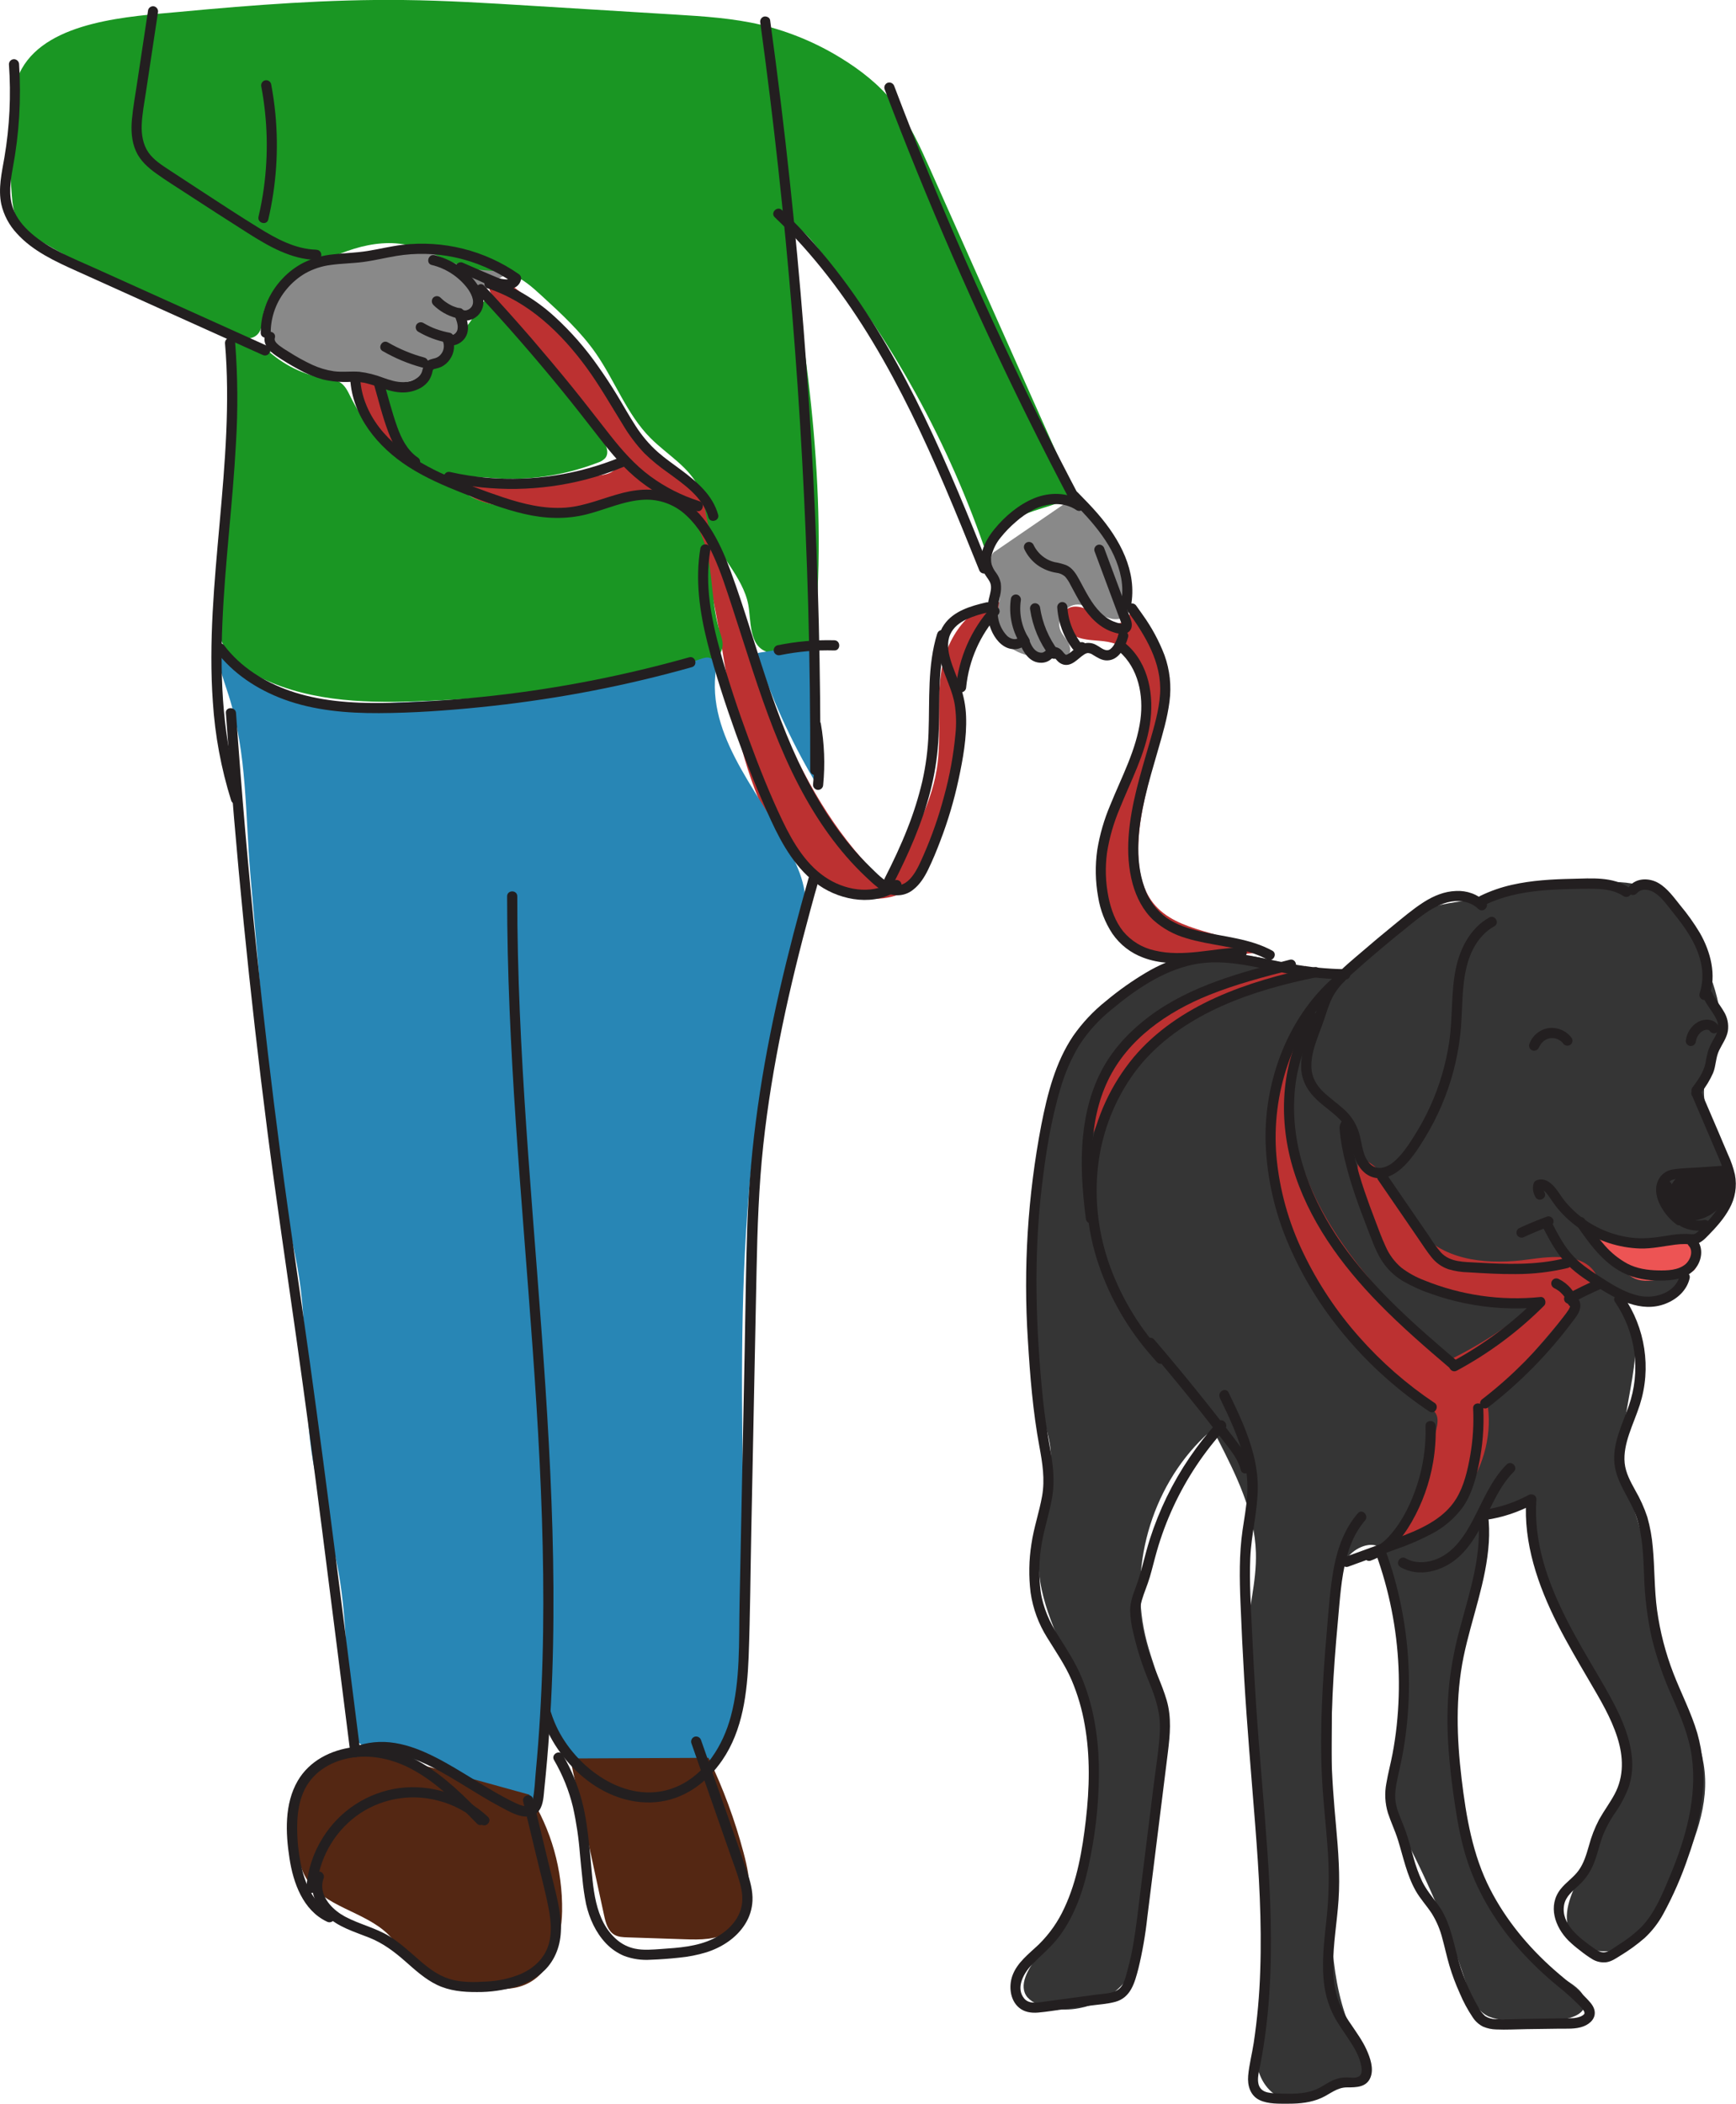
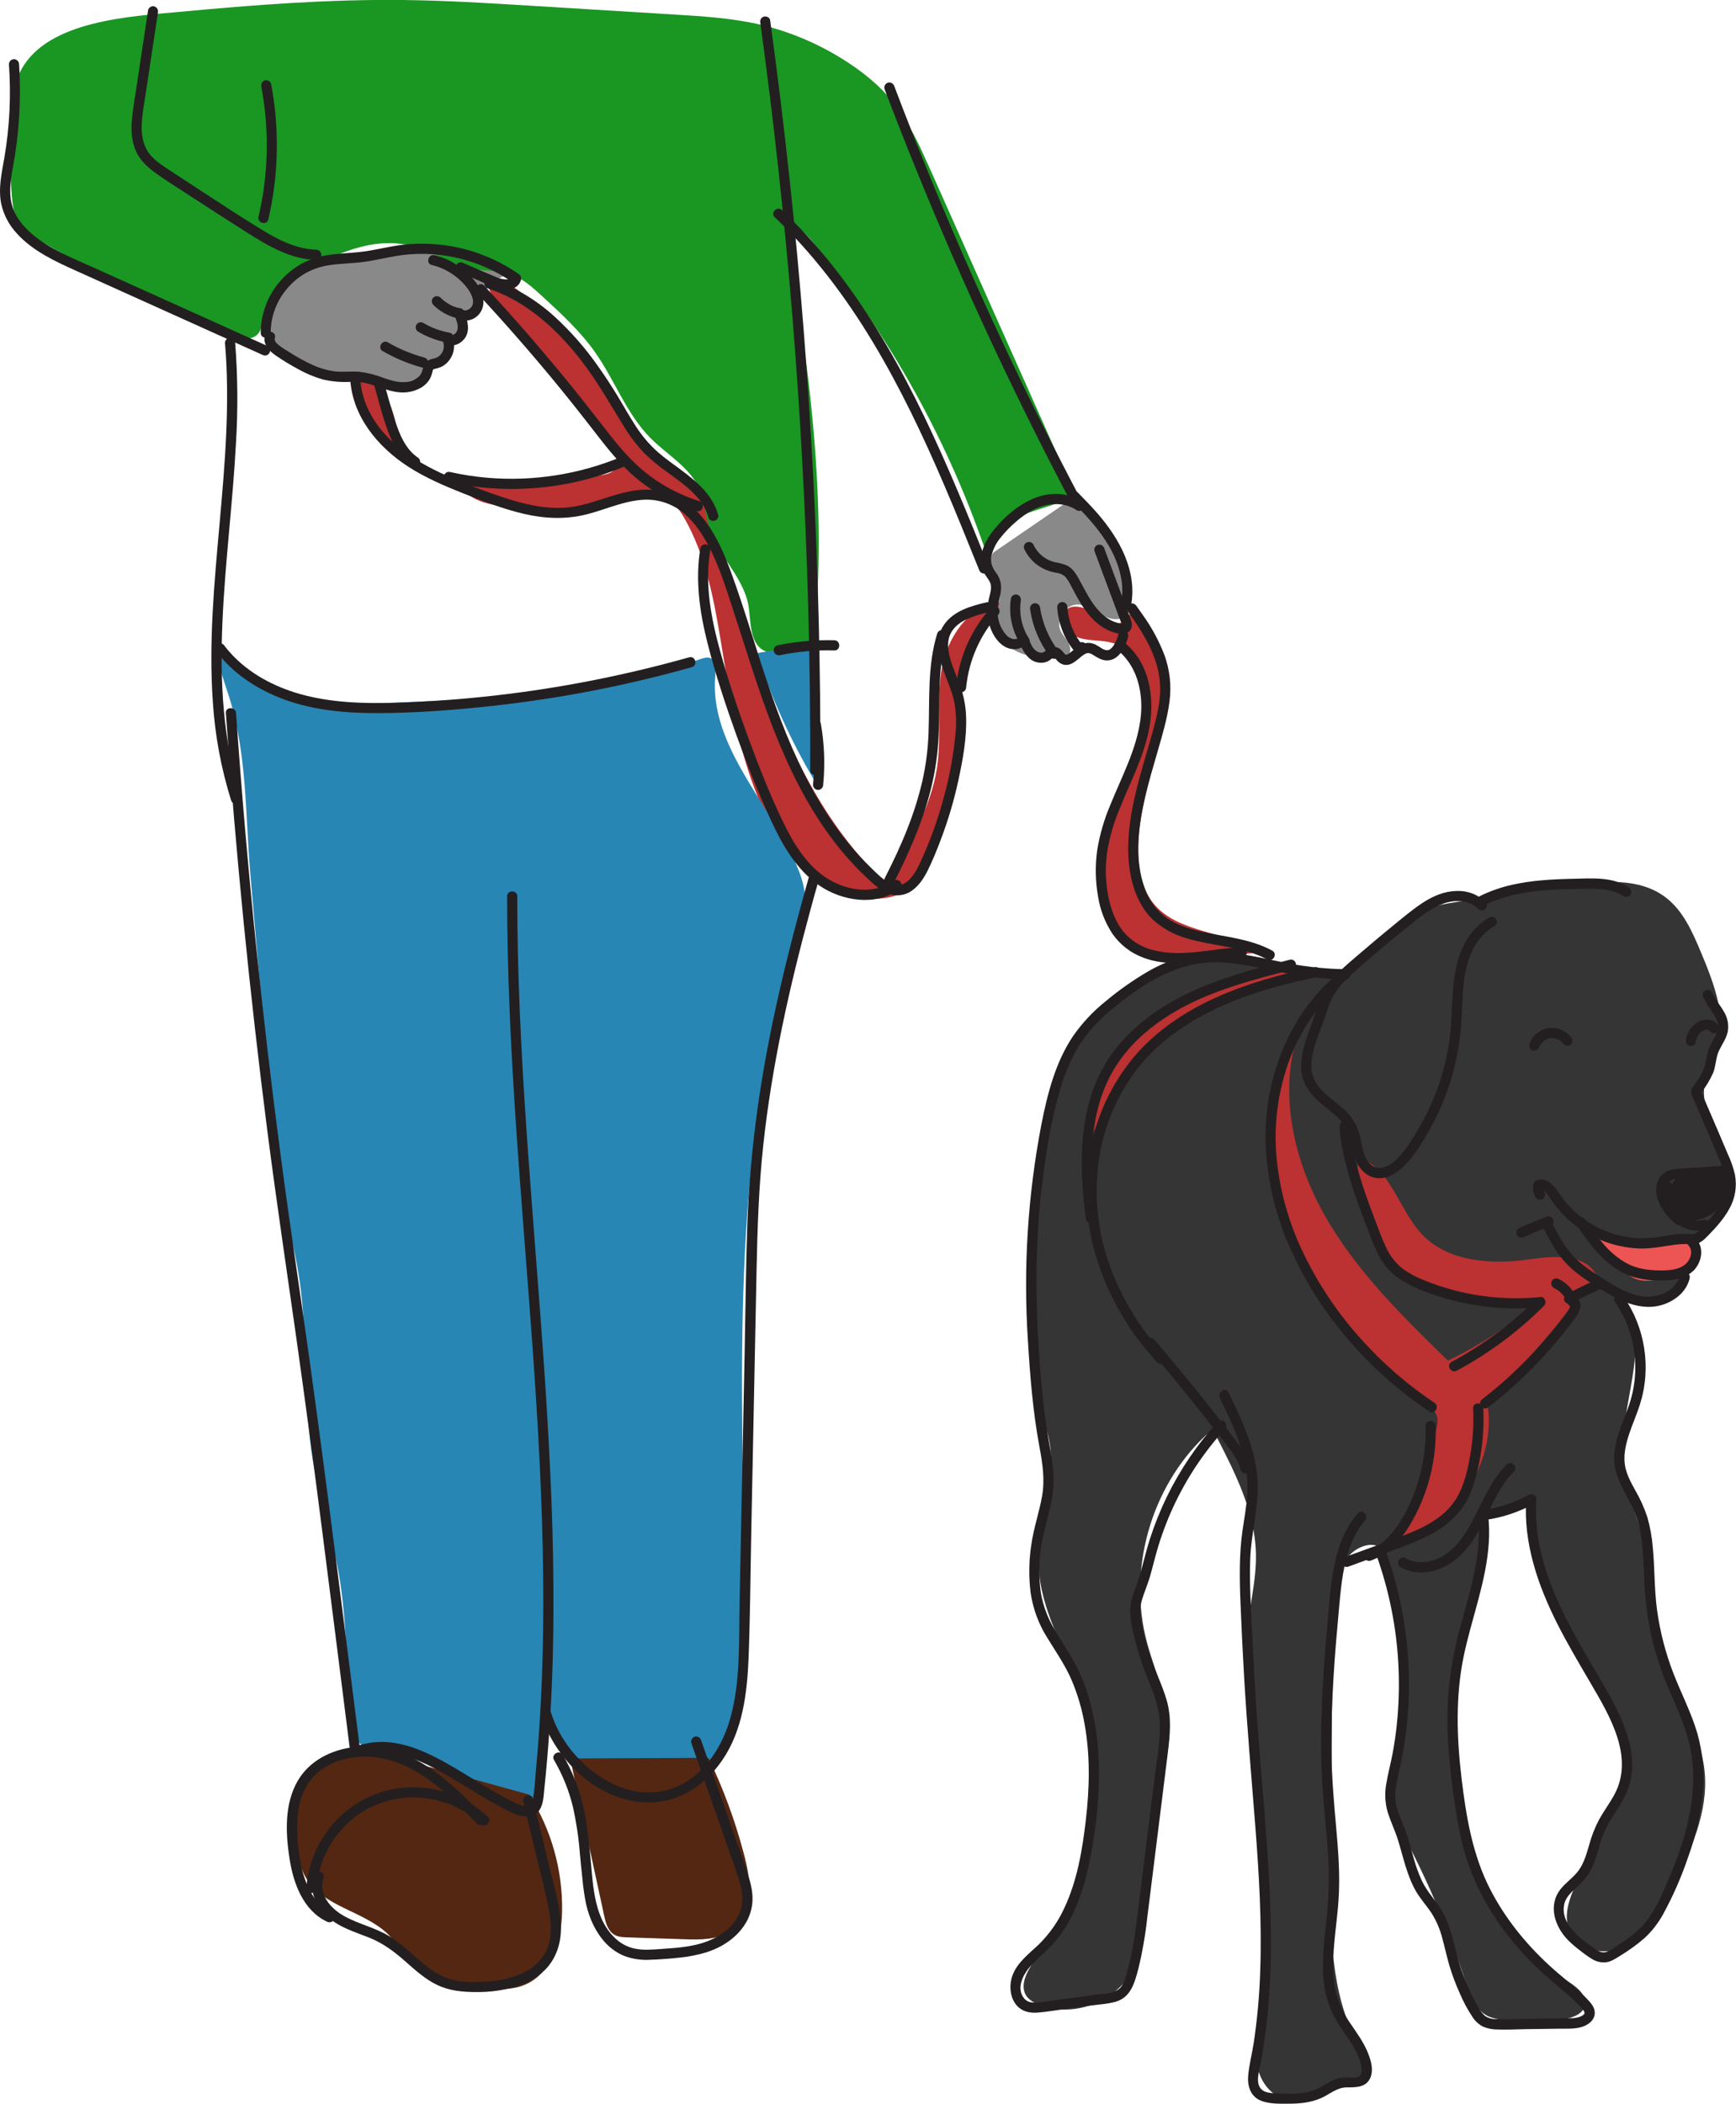
<svg xmlns="http://www.w3.org/2000/svg" width="350" height="424" viewBox="0 0 350 424" fill="none">
  <g clip-path="url(#clip0_66_1633)">
    <path d="M294.992 368.967C297.799 379.169 303.259 389.055 311.108 396.239C313.374 398.317 320.395 400.406 319.506 404.294C318.563 408.399 307.054 407.377 303.521 407.123C302.333 407.096 301.16 406.85 300.062 406.396C297.426 405.144 296.336 402.04 295.43 399.261C291.796 388.123 287.123 377.352 281.474 367.091C280.785 365.859 280.072 364.57 279.835 363.162C279.523 361.203 280.195 359.241 280.777 357.344C285.118 343.002 284.613 327.626 279.339 313.601C279.178 313.101 278.929 312.634 278.605 312.222C277.724 311.22 276.146 311.199 274.883 311.635C269.637 313.462 268.698 320.371 268.657 325.934L268.301 378.266C268.223 389.625 268.268 401.523 273.58 411.561C275.002 414.246 276.416 418.306 273.703 419.677C272.645 420.211 271.379 419.981 270.194 420.055C266.506 420.285 263.366 423.52 259.706 423.142C256.743 422.838 254.48 420.137 253.697 417.263C252.914 414.389 253.287 411.339 253.615 408.375C255.774 388.684 255.481 368.801 252.742 349.183C251.894 343.127 250.812 337.043 251.193 330.942C251.574 324.842 253.382 318.971 253.205 312.92C252.972 304.762 249.172 297.183 245.459 289.929C245.229 289.473 244.942 288.973 244.451 288.833C243.848 288.665 243.258 289.125 242.811 289.56C231.974 299.951 227.359 316.405 231.212 330.926C232.163 334.51 233.581 337.963 234.351 341.6C235.765 348.279 234.909 355.205 234.048 361.979L230.867 386.994C230.458 390.36 229.99 393.801 228.474 396.847C225.105 403.567 216.206 406.872 209.28 403.974C208.452 403.678 207.71 403.181 207.12 402.529C205.238 400.189 207.284 396.843 209.099 394.449C220.576 379.259 223.855 358.194 217.465 340.257C214.551 332.067 209.735 324.291 209.407 315.6C209.091 307.279 212.993 299.031 211.62 290.816C211.095 287.675 209.817 284.711 209.161 281.595C208.439 278.147 208.497 274.587 208.558 271.065C208.939 248.932 205.279 224.197 220.703 205.895C229.154 195.866 243.155 189.962 255.792 193.448C260.489 194.745 265.256 197.266 269.965 196.018C275.617 194.519 278.572 188.304 283.454 185.085C286.921 182.798 291.18 182.149 295.287 181.554L316.215 178.52C322.949 177.543 330.515 176.767 335.888 180.926C339.364 183.607 341.217 187.84 342.914 191.888C345.697 198.493 348.508 205.908 346 212.624C345.283 214.537 344.151 216.319 343.729 218.31C342.332 224.92 348.898 230.676 349.467 237.404C349.606 239.166 349.331 240.935 348.664 242.57C347.997 244.206 346.957 245.662 345.627 246.822C344.397 247.881 342.897 248.694 341.975 250.033C340.819 251.708 340.745 253.884 340.094 255.809C338.38 260.76 331.991 263.441 327.265 261.195C333.482 271.077 325.937 283.943 327.265 295.549C327.757 299.926 329.519 304.039 330.687 308.276C333.109 317.103 332.95 326.529 335.843 335.212C338.303 342.565 342.914 349.302 343.668 357.016C344.487 365.227 340.799 373.146 337.179 380.573C335.13 384.793 332.904 389.227 328.949 391.74C324.994 394.252 318.793 393.825 316.653 389.658C314.792 386.049 316.686 381.722 318.563 378.122L323.014 369.579C325.404 364.989 327.855 360.157 327.793 354.98C327.711 348.198 323.396 342.335 319.891 336.53C313.607 326.114 309.497 314.528 307.812 302.475C306.173 304.709 302.074 303.108 300.254 305.197C299.435 306.146 299.414 307.525 299.365 308.781C299.111 315.26 296.906 321.471 295.328 327.752C291.938 341.194 291.307 355.558 294.992 368.967Z" fill="#353535" />
    <path d="M336.856 242.84C335.462 240.475 337.286 237.265 339.815 236.201C342.344 235.138 345.225 235.594 347.926 236.066C348.348 236.091 348.747 236.264 349.053 236.555C349.173 236.74 349.255 236.947 349.293 237.164C349.331 237.381 349.325 237.604 349.275 237.819C349.107 239.209 348.644 240.547 347.918 241.744C347.255 242.848 346.363 243.798 345.302 244.529C344.242 245.26 343.037 245.755 341.77 245.981C339.991 246.256 337.671 245.43 337.671 243.628" fill="#231F20" />
    <path d="M322.01 249.294L326.027 254.434C327.031 255.714 328.096 257.049 329.592 257.693C331.371 258.461 333.408 258.104 335.306 257.714C336.967 257.361 338.619 256.98 340.261 256.572C340.716 256.497 341.145 256.311 341.511 256.031C342.069 255.53 342.143 254.692 342.179 253.941C342.249 252.483 342.225 250.8 341.102 249.872C340.282 249.203 339.155 249.146 338.105 249.199C333.076 249.445 327.814 251.396 323.174 249.421" fill="#ED5454" />
    <path d="M261.542 208.137C254.033 222.645 254.509 240.98 262.772 255.099C265.702 260.112 269.502 264.541 273.281 268.959L281.093 278.077C282.802 280.072 284.589 282.129 286.966 283.241C287.847 283.652 288.847 283.972 289.397 284.769C290.053 285.717 289.839 286.998 289.573 288.119C287.701 296.078 284.67 303.718 280.576 310.793C292.983 308.358 302.103 294.925 299.812 282.465C307.82 274.546 315.172 265.988 321.797 256.876C319.358 252.529 313.079 253.149 308.148 253.843C300.566 254.902 291.909 254.319 286.655 248.739C281.949 243.743 280.343 235.192 273.768 233.262C273.359 243.32 276.9 254.66 285.97 258.999C289.856 260.859 294.27 261.191 298.566 261.499L310.042 262.32C304.558 267.086 298.461 271.093 291.913 274.234C282.7 265.251 273.367 256.096 267.034 244.884C260.702 233.672 257.661 219.936 261.862 207.763" fill="#BC3131" />
    <path d="M219.539 230.417C218.854 220.116 225.662 210.481 234.314 204.873C242.967 199.265 253.267 196.917 263.329 194.683C263.137 197.073 260.149 197.927 257.796 198.354C240.721 201.457 225.683 214.057 219.621 230.347" fill="#BC3131" />
    <path d="M214.817 123.027C216.1 121.746 218.297 122.251 219.838 123.204C221.379 124.156 222.801 125.486 224.6 125.708C226.4 125.93 228.486 124.095 227.613 122.502C228.576 122.547 229.363 123.265 229.994 123.992C235.417 130.245 235.532 139.515 233.933 147.639C232.335 155.764 229.314 163.729 229.486 172.005C229.56 175.552 230.306 179.235 232.503 182.01C237.442 188.221 247.258 187.466 253.718 192.072C247.295 192.159 240.86 195.069 234.626 193.53C227.613 191.801 222.945 184.621 222.166 177.428C221.387 170.236 223.768 163.08 226.715 156.491C228.818 151.778 231.269 147.048 231.552 141.875C231.835 136.702 229.191 130.951 224.219 129.559C222.014 128.947 219.612 129.259 217.448 128.504C215.284 127.748 213.456 125.092 214.768 123.212" fill="#BC3131" />
    <path d="M201.701 123.951C197.68 126.115 195.242 130.47 194.143 134.908C193.045 139.346 193.082 143.977 192.754 148.538C192.153 156.832 190.341 164.993 187.376 172.76C186.536 174.949 185.552 177.182 183.79 178.73C182.027 180.277 179.572 180.992 177.195 181.123C171.969 181.415 166.809 179.185 162.85 175.761C158.89 172.338 156.033 167.789 153.832 163.035C149.029 152.57 147.275 141.013 145.393 129.649C143.955 120.933 142.34 112.033 137.938 104.376C136.765 102.324 135.163 100.242 132.851 99.819C131.499 99.569 130.117 99.942 128.781 100.279C119.722 102.548 110.322 103.126 101.053 101.983C97.754 101.572 93.93 100.513 92.77 97.389L120.264 95.862C121.981 95.767 124.142 95.316 124.49 93.624C124.715 92.52 123.982 91.469 123.293 90.574L99.32 59.557C99.025 59.231 98.812 58.838 98.701 58.412C98.516 57.344 99.705 56.45 100.783 56.507C101.861 56.565 102.791 57.246 103.652 57.899C109.849 62.624 116.19 67.493 120.321 74.107C122.551 77.666 124.084 81.657 126.597 85.019C130.556 90.328 136.671 93.727 140.532 99.105C143.274 102.935 144.701 107.533 146.061 112.045C153.201 135.779 160.407 160.986 178.466 177.917C180.963 174.318 183.156 170.517 185.024 166.553C186.761 162.858 188.225 159.024 188.868 155.004C189.934 148.308 188.692 141.391 189.88 134.715C191.069 128.04 196.028 121.09 202.804 121.303L201.963 125.33" fill="#BC3131" />
    <path d="M71.567 75.942C72.476 81.804 75.666 87.067 80.441 90.578C80.154 87.326 79.842 84.009 78.391 81.062C76.941 78.114 74.112 75.659 70.854 75.638" fill="#BC3131" />
    <path d="M54.103 68.618C52.369 64.275 54.644 59.126 58.304 56.22C61.964 53.313 66.694 52.188 71.297 51.384C81.999 49.511 93.762 49.171 102.906 55.046C98.664 56.417 95.975 60.514 93.84 64.435C90.946 69.743 87.626 75.881 81.7 77.043C79.781 77.42 77.806 77.202 75.867 76.981C68.162 76.11 59.71 74.862 54.611 69.016" fill="#898989" />
-     <path d="M54.832 70.942C51.907 70.776 49.14 69.554 47.045 67.501L43.983 121.459C43.844 123.951 43.713 126.525 44.549 128.877C45.873 132.593 49.373 135.089 52.935 136.78C63.112 141.621 74.83 141.76 86.085 141.272C103.84 140.499 121.512 138.408 138.958 135.015C141.905 134.44 145.516 133.098 145.684 130.089C145.737 129.132 145.393 128.204 145.11 127.289C143.471 122.021 143.766 116.331 142.454 110.974C141.143 105.616 137.388 100.123 131.9 99.659C129.765 99.478 127.654 100.07 125.572 100.591C118.099 102.406 110.374 102.947 102.722 102.192C98.729 101.782 94.36 100.801 92.044 97.52C93.721 95.833 96.455 96.1 98.824 96.309C106.204 96.963 113.636 95.911 120.547 93.234C121.119 93.065 121.636 92.744 122.043 92.306C122.928 91.173 122.137 89.543 121.334 88.353C114.446 78.177 106.7 68.612 98.18 59.763C95.273 64.504 91.899 68.942 88.11 73.011C85.114 76.23 80.937 79.452 76.74 78.155C79.176 82.141 80.177 86.842 79.576 91.477C75.879 88.274 72.854 84.366 70.678 79.982C70.133 78.882 69.584 77.691 68.534 77.055C67.768 76.591 66.838 76.496 65.952 76.361C61.318 75.65 57.012 73.537 53.611 70.305" fill="#1A9623" />
    <path d="M158.075 45.09C160.624 45.09 162.612 47.217 164.223 49.195C179.58 67.925 191.402 89.301 199.111 112.275C199.111 108.888 201.783 106.039 204.783 104.475C207.784 102.911 211.173 102.291 214.292 100.989C214.977 100.706 215.702 100.332 215.997 99.655C216.333 98.875 215.997 97.984 215.637 97.192L187.54 34.136C185.433 29.407 183.29 24.62 180.048 20.589C177.179 17.005 173.49 14.123 169.584 11.725C164.622 8.659 159.208 6.398 153.541 5.025C147.803 3.658 141.889 3.293 136.003 2.931L106.779 1.141C98.34 0.62 89.893 0.102 81.437 0.004C66.313 -0.177 51.217 0.985 36.171 2.393C26.379 3.309 9.845 4.114 4.369 13.889C2.644 16.968 2.279 20.605 2.111 24.131C1.866 29.249 1.959 34.377 2.39 39.482C2.533 41.161 2.726 42.889 3.521 44.375C4.648 46.49 6.8 47.808 8.886 49.002C20.971 55.954 33.499 62.102 46.389 67.407C48.201 68.15 50.529 68.79 51.906 67.407C52.964 66.331 52.849 64.615 53.136 63.137C53.894 59.319 57.509 56.856 60.886 54.926C67.534 51.141 75.158 47.721 82.609 49.478C87.118 50.546 91.061 53.428 95.619 54.224C98.033 54.635 100.562 54.471 102.881 55.247C105.308 56.068 107.275 57.837 109.165 59.566C113.091 63.166 117.055 66.803 120.104 71.176C123.99 76.751 126.334 83.443 131.122 88.267C134.523 91.699 139.155 94.207 141.057 98.649C142.094 101.071 142.18 103.789 142.963 106.306C144.696 111.889 149.746 116.122 150.861 121.861C151.459 124.953 150.881 130.343 154.824 131.431C157.283 132.113 161.431 129.575 164.055 129.514C166.977 102.008 163.12 72.136 158.075 45.09Z" fill="#1A9623" />
    <path d="M216.62 100.164C221.218 105.392 224.823 111.418 227.256 117.945C228.076 120.162 228.506 123.204 226.469 124.407C225.047 125.248 223.219 124.612 221.793 123.77C220.366 122.929 218.948 121.853 217.284 121.841C214.784 121.82 212.804 124.842 213.825 127.133C214.214 128.003 214.915 128.693 215.374 129.53C215.833 130.368 215.985 131.517 215.317 132.199C214.747 132.773 213.837 132.778 213.029 132.749C210.542 132.65 207.996 132.54 205.689 131.603C203.381 130.667 201.32 128.73 200.951 126.266C200.582 123.803 201.926 121.299 201.483 118.844C201.25 117.534 200.533 116.381 200.082 115.124C199.631 113.868 199.496 112.361 200.332 111.327" fill="#898989" />
    <path d="M152.57 131.71C155.487 140.576 159.348 149.101 164.087 157.139L164.169 132.264C164.169 131.501 164.087 130.585 163.415 130.212C162.991 130.044 162.524 130.017 162.083 130.134L153.033 131.558" fill="#2886B5" />
    <path d="M43.684 130.922C47.295 136.28 53.464 139.478 59.776 140.841C66.088 142.204 72.617 141.933 79.068 141.662C100.045 140.763 121.379 139.798 141.192 132.843C141.856 132.609 142.594 132.371 143.241 132.65C144.377 133.147 144.34 134.744 144.221 135.984C142.909 149.667 154.246 160.842 160.095 173.282C161.198 175.626 162.124 178.097 162.313 180.672C162.587 184.403 161.317 188.061 160.177 191.612C146.779 233.57 149.808 278.705 150.086 322.756C150.181 338.16 148.951 362.579 127.457 360.698C123.758 360.328 120.227 358.968 117.232 356.761C114.238 354.553 111.892 351.58 110.44 348.152C110.181 352.008 109.608 355.836 108.726 359.598C108.456 360.768 108.12 361.983 107.275 362.833C105.886 364.233 103.533 364.159 101.75 363.318C99.967 362.476 98.545 361.039 96.971 359.857C90.995 355.366 83.101 354.721 75.863 352.878C74.514 352.533 73.1 352.098 72.195 351.047C71.289 349.996 71.063 348.538 70.9 347.163C69.719 337.183 70.047 327.046 68.301 317.144C66.961 309.561 64.424 302.233 63.124 294.642C61.034 282.449 62.181 269.895 60.333 257.66C59.353 251.153 57.534 244.806 56.374 238.328C55.357 232.626 54.857 226.833 54.357 221.085C53.062 206.109 51.767 191.133 50.471 176.16C49.435 164.11 49.836 151.938 46.139 140.291C44.955 136.555 43.446 132.773 43.725 128.861" fill="#2886B5" />
    <path d="M73.342 352.484C68.895 353.239 64.03 354.232 61.243 357.784C58.136 361.749 58.783 367.394 59.726 372.342C60.136 374.493 60.607 376.685 61.734 378.565C65.218 384.37 73.457 385.155 78.285 389.9C80.269 391.851 81.597 394.416 83.646 396.301C87.335 399.704 92.688 400.406 97.688 400.784C100.418 400.977 103.254 401.1 105.779 400.049C111.206 397.799 113.222 391.099 113.325 385.22C113.455 376.9 111.148 368.725 106.689 361.704" fill="#542713" />
    <path d="M114.952 354.417L121.785 386.008C122.108 387.519 122.559 389.202 123.9 389.966C124.674 390.409 125.601 390.446 126.486 390.475L138.036 390.857C141.188 390.964 144.594 391.001 147.188 389.215C149.537 387.597 150.783 384.699 151.029 381.862C151.275 379.025 150.643 376.168 149.91 373.405C148.162 366.824 145.796 360.424 142.844 354.29" fill="#542713" />
    <path d="M300.246 184.929C296.533 186.982 294.405 191.034 293.545 195.074C292.504 199.951 292.918 204.988 292.192 209.906C291.536 214.387 290.259 218.753 288.397 222.88C287.448 224.98 286.352 227.01 285.118 228.956C283.933 230.823 282.659 232.782 280.958 234.206C279.548 235.376 277.593 236.025 276.166 234.522C274.74 233.02 274.625 230.659 274.117 228.73C273.597 226.75 272.506 224.968 270.981 223.606C269.637 222.375 268.112 221.332 266.78 220.055C265.383 218.7 264.452 217.074 264.387 215.091C264.309 212.764 265.12 210.497 265.911 208.346C266.321 207.266 266.731 206.191 267.092 205.103C267.452 204.015 267.813 202.845 268.284 201.757C269.223 199.581 270.764 197.931 272.502 196.362C276.334 192.918 280.29 189.609 284.319 186.39C287.503 183.841 291.454 180.618 295.828 181.899C296.662 182.138 297.423 182.583 298.041 183.192C298.98 184.124 300.431 182.675 299.492 181.743C298.7 180.999 297.766 180.423 296.746 180.05C295.726 179.678 294.641 179.516 293.557 179.576C291.188 179.645 288.966 180.589 286.999 181.854C284.831 183.242 282.851 184.945 280.851 186.571C278.736 188.29 276.644 190.042 274.576 191.826C272.658 193.468 270.633 195.11 268.944 196.987C268.098 197.911 267.381 198.947 266.813 200.066C266.284 201.186 265.831 202.341 265.456 203.522C264.665 205.879 263.686 208.186 262.997 210.58C262.333 212.891 261.972 215.461 262.817 217.776C263.522 219.731 264.907 221.225 266.477 222.531C267.94 223.762 269.571 224.854 270.764 226.365C272.178 228.151 272.276 230.417 272.871 232.523C273.465 234.629 274.707 236.694 276.896 237.306C279.257 237.967 281.527 236.563 283.142 234.953C284.819 233.278 286.151 231.181 287.376 229.165C289.86 225.066 291.753 220.636 293 216.007C293.623 213.661 294.081 211.274 294.369 208.864C294.676 206.306 294.721 203.728 294.86 201.158C295.102 196.724 295.762 191.855 298.959 188.488C299.633 187.772 300.414 187.165 301.275 186.69C302.431 186.05 301.398 184.276 300.242 184.917L300.246 184.929Z" fill="#231F20" />
-     <path d="M329.941 180.121C330.851 178.976 332.437 179.202 333.556 179.908C335.064 180.86 336.167 182.515 337.274 183.882C339.708 186.887 342.053 190.147 342.914 193.985C343.414 196.055 343.323 198.225 342.651 200.246C342.581 200.508 342.616 200.787 342.749 201.023C342.883 201.259 343.104 201.433 343.364 201.506C343.626 201.573 343.903 201.536 344.139 201.403C344.374 201.27 344.549 201.051 344.627 200.792C346.115 196.51 344.893 191.834 342.713 188.028C341.55 186.085 340.236 184.237 338.782 182.502C337.487 180.897 336.204 179.054 334.38 177.987C332.556 176.919 329.896 176.882 328.49 178.647C328.305 178.844 328.202 179.104 328.202 179.374C328.202 179.644 328.305 179.904 328.49 180.101C328.684 180.291 328.944 180.397 329.216 180.397C329.487 180.397 329.747 180.291 329.941 180.101V180.121Z" fill="#231F20" />
    <path d="M328.396 178.873C325.117 176.64 320.797 177.042 317.042 177.124C312.944 177.211 308.845 177.428 304.833 178.336C302.594 178.835 300.422 179.597 298.361 180.606C298.128 180.745 297.96 180.97 297.891 181.233C297.822 181.495 297.858 181.774 297.992 182.01C298.134 182.239 298.358 182.406 298.619 182.474C298.88 182.543 299.157 182.509 299.394 182.379C302.804 180.7 306.579 179.916 310.341 179.53C312.268 179.337 314.202 179.251 316.137 179.198C318.071 179.144 319.895 179.083 321.768 179.144C323.736 179.21 325.703 179.514 327.359 180.643C327.593 180.779 327.872 180.818 328.135 180.749C328.397 180.681 328.622 180.511 328.761 180.277C328.894 180.042 328.93 179.764 328.862 179.501C328.794 179.239 328.627 179.014 328.396 178.873Z" fill="#231F20" />
    <path d="M310.362 211.031C310.423 210.859 310.337 211.064 310.362 210.961C310.386 210.859 310.431 210.818 310.472 210.748C310.541 210.621 310.616 210.498 310.698 210.378C310.796 210.235 310.55 210.543 310.743 210.317C310.788 210.268 310.829 210.218 310.874 210.173C310.983 210.054 311.099 209.941 311.222 209.836C311.354 209.717 311.194 209.836 311.28 209.787L311.44 209.68C311.572 209.596 311.709 209.518 311.85 209.446C312.005 209.368 311.636 209.516 311.915 209.414L312.1 209.352C312.253 209.303 312.409 209.265 312.567 209.237C312.645 209.237 312.694 209.237 312.567 209.237H312.813C312.96 209.237 313.108 209.237 313.255 209.237C313.563 209.266 313.153 209.212 313.325 209.237L313.567 209.29C313.714 209.327 313.854 209.372 313.977 209.422C314.1 209.471 313.891 209.373 314.051 209.455L314.272 209.57C314.402 209.641 314.528 209.721 314.649 209.808C314.792 209.906 314.649 209.808 314.715 209.861C314.78 209.915 314.837 209.968 314.895 210.025L315.034 210.169C315.034 210.169 315.231 210.411 315.124 210.267C315.268 210.496 315.493 210.66 315.753 210.728C316.013 210.796 316.29 210.762 316.526 210.633C316.759 210.494 316.929 210.269 316.997 210.006C317.065 209.743 317.027 209.464 316.891 209.229C316.35 208.485 315.614 207.906 314.765 207.554C313.916 207.202 312.987 207.091 312.079 207.234C311.222 207.394 310.422 207.779 309.761 208.348C309.099 208.918 308.6 209.652 308.312 210.477C308.243 210.74 308.279 211.019 308.413 211.256C308.547 211.492 308.769 211.666 309.03 211.741C309.292 211.807 309.569 211.769 309.804 211.635C310.039 211.501 310.214 211.282 310.292 211.023L310.362 211.031Z" fill="#231F20" />
    <path d="M341.942 209.779C341.909 210.066 341.942 209.841 341.942 209.779C341.942 209.717 341.971 209.64 341.987 209.57C342.021 209.43 342.064 209.293 342.114 209.159C342.18 208.962 342.02 209.344 342.114 209.159C342.143 209.094 342.176 209.032 342.208 208.966C342.267 208.85 342.333 208.738 342.405 208.63L342.524 208.457C342.569 208.395 342.553 208.416 342.471 208.523L342.54 208.441C342.622 208.342 342.712 208.248 342.803 208.157L342.962 208.014L343.04 207.944C343.102 207.895 343.077 207.911 342.975 207.993C343.095 207.927 343.21 207.852 343.319 207.767L343.475 207.685C343.643 207.591 343.258 207.759 343.45 207.685C343.557 207.648 343.659 207.611 343.77 207.583L343.946 207.546C344.126 207.505 343.946 207.57 343.885 207.546C344.003 207.558 344.123 207.558 344.241 207.546C344.426 207.546 344.303 207.566 344.2 207.546C344.255 207.561 344.312 207.572 344.368 207.579C344.426 207.579 344.479 207.611 344.532 207.628C344.717 207.677 344.327 207.509 344.491 207.607L344.635 207.693C344.79 207.78 344.471 207.525 344.602 207.665C344.63 207.702 344.662 207.736 344.696 207.767C344.751 207.825 344.726 207.792 344.622 207.669C344.647 207.702 344.668 207.735 344.688 207.767C344.827 208 345.052 208.169 345.314 208.238C345.576 208.307 345.854 208.271 346.09 208.137C346.321 207.996 346.488 207.771 346.556 207.509C346.624 207.247 346.588 206.969 346.454 206.733C345.594 205.321 343.737 205.255 342.389 205.949C341.705 206.329 341.123 206.868 340.692 207.521C340.237 208.205 339.956 208.99 339.872 209.808C339.872 210.08 339.98 210.341 340.172 210.534C340.364 210.726 340.625 210.834 340.897 210.834C341.166 210.827 341.423 210.716 341.613 210.526C341.804 210.335 341.914 210.078 341.921 209.808L341.942 209.779Z" fill="#231F20" />
    <path d="M343.409 201.055C344.053 202.533 345.163 203.728 345.914 205.16C346.228 205.705 346.4 206.321 346.414 206.95C346.346 207.721 346.093 208.463 345.676 209.114C345.218 209.891 344.814 210.699 344.467 211.532C344.192 212.434 343.985 213.354 343.848 214.287C343.438 216.179 342.303 217.723 341.163 219.246C341.028 219.482 340.991 219.761 341.06 220.024C341.129 220.287 341.299 220.511 341.532 220.65C341.768 220.78 342.046 220.814 342.306 220.745C342.567 220.677 342.792 220.51 342.934 220.281C343.925 219.044 344.751 217.683 345.393 216.233C345.971 214.779 345.909 213.137 346.59 211.717C347.205 210.444 348.098 209.253 348.356 207.833C348.571 206.427 348.266 204.991 347.5 203.793C346.754 202.512 345.766 201.388 345.172 200.025C345.033 199.791 344.809 199.621 344.546 199.552C344.284 199.483 344.005 199.52 343.77 199.655C343.541 199.797 343.375 200.022 343.306 200.283C343.237 200.545 343.271 200.822 343.401 201.059L343.409 201.055Z" fill="#231F20" />
    <path d="M341.163 220.864L344.442 228.524L346.115 232.449C346.639 233.606 347.106 234.789 347.512 235.992C347.915 237.169 348.055 238.421 347.922 239.658C347.766 240.658 347.439 241.623 346.955 242.512C345.906 244.478 344.373 246.128 342.823 247.709C342.532 248.073 342.183 248.386 341.791 248.637C341.299 248.871 340.667 248.711 340.151 248.69C338.776 248.672 337.402 248.796 336.052 249.06C333.794 249.429 331.605 249.717 329.314 249.495C325.249 249.081 321.398 247.47 318.248 244.864C317.349 244.114 316.514 243.29 315.752 242.401C314.997 241.518 314.415 240.525 313.702 239.605C312.989 238.685 311.94 237.667 310.628 237.716C310.286 237.722 309.949 237.806 309.645 237.963C309.198 238.225 309.12 238.714 309.075 239.194C309.019 239.94 309.204 240.685 309.603 241.317C310.292 242.442 312.063 241.411 311.37 240.282C311.257 240.116 311.179 239.93 311.141 239.733C311.103 239.536 311.106 239.333 311.149 239.137L310.431 239.851C311.169 239.589 311.829 240.492 312.243 241.083C312.866 241.97 313.452 242.865 314.149 243.698C315.489 245.277 317.044 246.659 318.768 247.803C322.295 250.169 326.412 251.497 330.654 251.638C333.073 251.704 335.384 251.158 337.761 250.862C338.41 250.776 339.063 250.734 339.717 250.735C340.311 250.785 340.907 250.803 341.504 250.788C342.799 250.665 343.61 249.815 344.471 248.928C346.037 247.319 347.582 245.607 348.656 243.62C349.837 241.534 350.237 239.094 349.783 236.739C349.461 235.349 348.995 233.997 348.393 232.704C347.791 231.275 347.164 229.85 346.574 228.426L342.885 219.829C342.746 219.596 342.521 219.427 342.259 219.359C341.996 219.291 341.718 219.328 341.483 219.464C341.254 219.606 341.088 219.831 341.019 220.092C340.951 220.353 340.985 220.631 341.114 220.868L341.163 220.864Z" fill="#231F20" />
    <path d="M338.671 257.098C338.261 258.814 336.954 260.046 335.368 260.727C333.521 261.471 331.472 261.545 329.576 260.937C327.24 260.267 325.146 258.97 323.117 257.673C321.088 256.376 318.989 255.054 317.301 253.288C315.358 251.26 314.063 248.715 312.792 246.243C312.181 245.069 310.415 246.104 311.021 247.278C312.276 249.704 313.563 252.139 315.374 254.208C317.186 256.277 319.502 257.78 321.785 259.249C325.883 261.877 330.839 264.693 335.79 262.764C338.089 261.865 340.073 260.124 340.655 257.644C340.958 256.359 338.983 255.809 338.679 257.098H338.671Z" fill="#231F20" />
    <path d="M311.932 245.188C310.005 245.894 308.11 246.68 306.247 247.545C306.013 247.684 305.844 247.91 305.775 248.173C305.706 248.437 305.743 248.717 305.878 248.953C306.021 249.181 306.246 249.346 306.506 249.414C306.767 249.482 307.043 249.447 307.28 249.318C309.05 248.497 310.6 247.857 312.477 247.167C312.735 247.09 312.953 246.915 313.085 246.68C313.217 246.445 313.253 246.168 313.186 245.907C313.111 245.646 312.938 245.425 312.703 245.291C312.467 245.157 312.189 245.12 311.927 245.188H311.932Z" fill="#231F20" />
-     <path d="M277.736 237.663L283.253 245.701L286.007 249.721C286.86 250.952 287.675 252.25 288.626 253.416C289.5 254.517 290.669 255.347 291.995 255.809C293.343 256.206 294.738 256.419 296.143 256.441C299.275 256.634 302.414 256.823 305.57 256.794C309.114 256.8 312.645 256.387 316.092 255.563C317.37 255.242 316.829 253.26 315.546 253.584C309.722 255.05 303.66 254.815 297.725 254.475C295.213 254.327 292.397 254.438 290.528 252.455C289.651 251.421 288.852 250.323 288.139 249.171L285.495 245.324L279.523 236.616C279.38 236.387 279.156 236.221 278.895 236.153C278.635 236.084 278.358 236.118 278.121 236.247C277.889 236.386 277.72 236.611 277.651 236.873C277.582 237.136 277.619 237.415 277.752 237.651L277.736 237.663Z" fill="#231F20" />
    <path d="M271.969 228.077C273.157 227.728 273.084 226.193 272.079 225.667C270.85 225.027 269.997 226.41 270.067 227.482C270.274 229.833 270.685 232.161 271.297 234.44C272.403 238.956 274.026 243.304 275.699 247.623C276.494 249.676 277.219 251.786 278.33 253.682C279.433 255.541 280.983 257.093 282.838 258.198C284.709 259.278 286.686 260.163 288.737 260.838C290.856 261.585 293.024 262.189 295.225 262.645C300.271 263.697 305.449 263.973 310.578 263.466L309.857 261.713C304.782 266.788 298.992 271.091 292.671 274.484C291.507 275.109 292.54 276.882 293.704 276.258C300.177 272.777 306.106 268.367 311.304 263.166C311.886 262.583 311.497 261.323 310.578 261.413C302.624 262.216 294.594 261.066 287.183 258.063C285.521 257.441 283.959 256.581 282.543 255.509C281.162 254.339 280.07 252.865 279.35 251.203C278.531 249.458 277.891 247.627 277.203 245.833C276.461 243.903 275.744 241.97 275.084 240.015C274.342 237.823 273.678 235.602 273.149 233.348C272.891 232.26 272.665 231.16 272.481 230.064C272.391 229.522 272.309 228.98 272.239 228.422C272.202 228.134 272.166 227.847 272.141 227.56C272.145 227.478 272.145 227.395 272.141 227.313V227.186C272.166 227.424 271.985 227.56 271.592 227.596L271.075 227.457C270.993 227.362 270.932 227.251 270.897 227.13C270.861 227.01 270.852 226.883 270.87 226.759L271.133 226.307L271.088 226.353L271.538 226.09L271.456 226.114C270.194 226.484 270.731 228.467 272.002 228.093L271.969 228.077Z" fill="#231F20" />
    <path d="M313.243 259.569C313.617 259.749 313.974 259.964 314.308 260.21C314.476 260.333 314.116 260.054 314.28 260.189L314.39 260.276L314.624 260.481C314.776 260.625 314.919 260.772 315.058 260.924C315.124 260.994 315.185 261.068 315.243 261.142L315.317 261.228L315.222 261.109C315.255 261.158 315.292 261.199 315.325 261.249C315.448 261.416 315.562 261.59 315.665 261.77C315.767 261.94 315.859 262.115 315.94 262.295L316.001 262.423C316.083 262.608 315.915 262.213 316.001 262.386C316.042 262.493 316.079 262.599 316.116 262.706C316.192 262.966 316.367 263.187 316.602 263.321C316.838 263.455 317.116 263.492 317.378 263.424C317.638 263.348 317.858 263.173 317.991 262.937C318.124 262.701 318.16 262.422 318.091 262.16C317.779 261.217 317.282 260.346 316.63 259.597C315.978 258.848 315.183 258.238 314.292 257.8C314.051 257.667 313.769 257.629 313.501 257.693C313.245 257.767 313.027 257.936 312.89 258.165C312.756 258.401 312.72 258.68 312.789 258.943C312.858 259.205 313.027 259.43 313.259 259.569H313.243Z" fill="#231F20" />
    <path d="M299.93 283.726C306.395 278.743 312.152 272.9 317.042 266.36C317.694 265.485 318.464 264.599 318.6 263.486C318.683 262.939 318.568 262.381 318.274 261.912C317.981 261.443 317.529 261.095 317.001 260.933C315.727 260.588 315.181 262.575 316.456 262.911C316.796 263.002 316.374 263.786 316.202 264.048C315.718 264.792 315.157 265.49 314.62 266.192C313.525 267.624 312.374 269.016 311.189 270.371C308.799 273.104 306.244 275.687 303.537 278.106C302.037 279.444 300.49 280.729 298.897 281.96C298.67 282.104 298.505 282.329 298.436 282.59C298.368 282.85 298.401 283.127 298.528 283.365C298.666 283.599 298.891 283.769 299.153 283.839C299.416 283.908 299.695 283.87 299.93 283.734V283.726Z" fill="#231F20" />
-     <path d="M293.872 274.39C285.408 267.193 276.879 259.779 270.477 250.607C264.563 242.134 260.488 232.133 260.935 221.668C261.119 215.984 262.805 210.451 265.821 205.632C266.534 204.516 264.759 203.485 264.05 204.594C258.275 213.601 257.636 225.088 260.595 235.183C263.706 245.792 270.383 254.934 278.023 262.743C282.564 267.386 287.478 271.639 292.421 275.843C292.617 276.03 292.877 276.133 293.147 276.133C293.417 276.133 293.677 276.03 293.872 275.843C294.062 275.649 294.168 275.388 294.168 275.117C294.168 274.845 294.062 274.584 293.872 274.39Z" fill="#231F20" />
    <path d="M289.204 282.741C283.6 278.993 278.503 274.535 274.039 269.48C269.512 264.389 265.718 258.689 262.768 252.545C259.794 246.418 257.956 239.801 257.341 233.016C256.813 226.764 257.597 220.472 259.64 214.541C261.609 208.759 264.936 203.535 269.342 199.31C269.903 198.781 270.481 198.275 271.076 197.783C271.266 197.59 271.373 197.33 271.373 197.058C271.373 196.787 271.266 196.527 271.076 196.334C270.882 196.145 270.623 196.039 270.352 196.039C270.082 196.039 269.822 196.145 269.629 196.334C264.69 200.41 260.989 205.776 258.562 211.68C256.13 217.623 254.973 224.013 255.169 230.433C255.437 237.508 257.025 244.47 259.849 250.96C262.638 257.423 266.343 263.449 270.85 268.852C275.27 274.207 280.368 278.963 286.015 282.999C286.724 283.508 287.446 284.005 288.171 284.489C289.27 285.228 290.299 283.451 289.204 282.72V282.741Z" fill="#231F20" />
    <path d="M245.528 286.55C241.393 291.084 237.927 296.186 235.236 301.703C233.905 304.447 232.768 307.281 231.834 310.185C230.797 313.424 230.158 316.779 228.965 319.964C228.412 321.438 227.879 322.875 227.85 324.48C227.879 326.05 228.097 327.61 228.498 329.128C229.265 332.498 230.324 335.795 231.662 338.981C233.015 342.265 234.015 345.315 233.843 348.908C233.67 352.5 233.06 356.088 232.613 359.652L229.908 381.341C229.469 384.838 229.088 388.353 228.49 391.826C228.199 393.493 227.85 395.155 227.395 396.789C227.027 398.119 226.69 400.053 225.53 400.94C224.371 401.826 222.547 401.814 221.178 401.999L216.079 402.685L210.779 403.399C209.414 403.584 207.525 404.035 206.5 402.804C204.783 400.751 206.283 397.877 207.812 396.235C209.779 394.141 211.997 392.433 213.71 390.077C217.136 385.392 218.841 379.641 219.903 374C221.095 367.965 221.645 361.82 221.542 355.669C221.387 349.63 220.391 343.571 218.03 337.987C216.8 335.068 215.108 332.461 213.411 329.776C211.611 326.952 210.279 324.029 209.804 320.699C209.381 317.428 209.469 314.111 210.066 310.867C210.619 307.714 211.677 304.672 212.173 301.506C212.669 298.341 212.304 295.27 211.743 292.134C211.128 288.71 210.603 285.319 210.255 281.87C208.824 267.702 208.361 253.489 210.029 239.313C210.816 232.609 211.874 225.79 213.825 219.312C214.689 216.306 215.94 213.426 217.546 210.744C219.303 208.014 221.487 205.586 224.014 203.551C228.773 199.565 234.261 195.775 240.409 194.441C247.336 192.934 254.246 195.348 261.038 196.473C264.414 197.031 267.826 197.34 271.247 197.397C272.567 197.421 272.567 195.369 271.247 195.344C267.604 195.289 263.971 194.935 260.386 194.285C256.84 193.632 253.34 192.75 249.766 192.261C246.419 191.736 243.006 191.817 239.687 192.499C236.62 193.241 233.684 194.448 230.982 196.079C228.173 197.75 225.502 199.643 222.993 201.74C220.447 203.762 218.209 206.145 216.349 208.814C212.771 214.131 211.165 220.502 209.943 226.714C207.201 241.006 206.291 255.589 207.234 270.112C207.668 277.276 208.238 284.481 209.554 291.547C210.173 294.872 210.697 298.152 210.103 301.519C209.525 304.778 208.418 307.927 207.947 311.208C207.436 314.443 207.381 317.735 207.783 320.987C208.25 324.215 209.39 327.309 211.128 330.068C212.857 332.884 214.73 335.561 216.046 338.607C217.275 341.505 218.164 344.536 218.694 347.639C219.825 353.965 219.657 360.493 218.915 366.861C218.223 372.834 217.177 379.029 214.603 384.514C213.357 387.258 211.617 389.749 209.472 391.863C207.488 393.768 205.07 395.517 204.107 398.214C203.361 400.308 203.635 403.066 205.39 404.598C206.476 405.546 207.91 405.755 209.308 405.632C211.066 405.48 212.825 405.177 214.575 404.938L219.874 404.224C221.514 404.002 223.26 403.908 224.867 403.469C228.002 402.607 228.773 399.585 229.514 396.769C230.335 393.378 230.933 389.937 231.306 386.468C231.765 382.814 232.221 379.159 232.675 375.503C233.601 368.063 234.529 360.626 235.458 353.189C235.896 349.675 236.224 346.161 235.224 342.708C234.269 339.424 232.67 336.333 231.65 333.048C231.103 331.324 230.651 329.578 230.293 327.81C229.928 326.057 229.683 324.328 230.195 322.575C230.658 320.987 231.342 319.472 231.81 317.879C232.322 316.138 232.736 314.369 233.236 312.624C234.995 306.491 237.691 300.667 241.229 295.361C242.955 292.773 244.873 290.319 246.967 288.02C247.852 287.047 246.405 285.59 245.516 286.571L245.528 286.55Z" fill="#231F20" />
    <path d="M234.736 273.072C229.966 267.959 226.264 261.943 223.846 255.378C221.44 248.85 220.598 241.847 221.387 234.933C222.184 228.129 224.725 221.647 228.765 216.118C232.716 210.781 238.192 206.766 244.081 203.83C250.082 200.841 256.566 198.904 263.091 197.459C263.911 197.278 264.731 197.102 265.55 196.929C265.81 196.854 266.031 196.68 266.164 196.445C266.297 196.209 266.333 195.93 266.264 195.669C266.188 195.409 266.014 195.188 265.78 195.054C265.545 194.92 265.267 194.883 265.005 194.95C258.193 196.358 251.443 198.214 245.09 201.084C238.864 203.9 233.023 207.8 228.593 213.051C224.02 218.542 220.968 225.139 219.739 232.182C218.485 239.303 218.938 246.62 221.063 253.53C223.224 260.494 226.768 266.949 231.482 272.506C232.064 273.2 232.667 273.877 233.281 274.559C234.179 275.527 235.626 274.074 234.732 273.105L234.736 273.072Z" fill="#231F20" />
    <path d="M220.965 245.558C219.789 236.374 219.272 226.328 223.383 217.752C227.379 209.414 235.339 203.945 243.692 200.57C249.16 198.366 254.878 196.875 260.571 195.414C261.845 195.086 261.308 193.107 260.026 193.435C250.189 195.981 239.991 198.649 231.716 204.848C227.998 207.632 224.724 211.039 222.445 215.112C220.055 219.378 218.834 224.164 218.346 229.009C217.801 234.518 218.211 240.093 218.912 245.558C218.921 245.827 219.032 246.083 219.222 246.273C219.412 246.464 219.667 246.575 219.936 246.584C220.208 246.583 220.468 246.475 220.66 246.282C220.852 246.09 220.96 245.83 220.961 245.558H220.965Z" fill="#231F20" />
    <path d="M231.187 271.36C236.608 277.685 241.856 284.154 246.93 290.767C248.213 292.442 249.631 294.141 250.139 296.235C250.451 297.52 252.426 296.974 252.115 295.689C251.648 293.764 250.529 292.13 249.344 290.578C248.038 288.854 246.714 287.14 245.373 285.438C242.736 282.071 240.051 278.745 237.319 275.458C235.772 273.594 234.21 271.745 232.634 269.911C232.442 269.719 232.182 269.612 231.91 269.612C231.639 269.612 231.379 269.719 231.187 269.911C230.999 270.106 230.895 270.365 230.895 270.636C230.895 270.906 230.999 271.166 231.187 271.36Z" fill="#231F20" />
    <path d="M245.901 281.685C247.889 285.791 249.885 289.958 250.893 294.437C251.407 296.702 251.593 299.028 251.447 301.346C251.295 303.727 250.853 306.076 250.512 308.432C249.816 313.313 249.898 318.195 250.102 323.109C250.299 328.107 250.544 333.102 250.836 338.094C251.418 347.988 252.283 357.857 253.058 367.735C253.828 377.535 254.422 387.375 254.078 397.208C253.926 402.073 253.488 406.924 252.767 411.737C252.426 413.95 251.84 416.154 251.644 418.384C251.476 420.309 252.053 422.349 253.91 423.253C255.689 424.111 257.935 423.996 259.861 424C262.083 424 264.325 423.77 266.37 422.859C268.161 422.062 269.543 420.695 271.6 420.711C273.449 420.711 275.518 420.711 276.314 418.687C277.014 416.893 276.244 414.73 275.494 413.075C274.674 411.269 273.485 409.656 272.383 408.009C271.185 406.335 270.248 404.489 269.604 402.533C269.033 400.49 268.757 398.376 268.784 396.256C268.76 391.801 269.567 387.4 269.866 382.966C270.202 378.011 269.817 373.043 269.37 368.104C268.924 363.166 268.502 358.169 268.436 353.173C268.37 348.177 268.551 343.172 268.846 338.184C269.141 333.196 269.592 328.237 270.043 323.273C270.411 319.234 270.862 315.128 272.338 311.322C273.012 309.548 273.982 307.902 275.207 306.453C276.064 305.456 274.621 303.99 273.756 305C271.133 308.055 269.727 311.844 268.965 315.756C268.145 320.051 267.87 324.456 267.501 328.808C266.661 338.628 266.034 348.514 266.53 358.367C266.78 363.293 267.383 368.22 267.71 373.146C268.024 377.834 267.921 382.541 267.403 387.211C266.932 391.559 266.378 395.939 267.014 400.299C267.312 402.403 267.961 404.442 268.936 406.33C269.85 408.071 271.034 409.647 272.104 411.289C273.174 412.932 274.125 414.574 274.457 416.466C274.58 417.152 274.654 418.109 273.945 418.519C273.235 418.93 272.33 418.712 271.604 418.704C270.618 418.682 269.639 418.877 268.735 419.275C267.842 419.685 267.042 420.235 266.19 420.711C264.3 421.767 262.132 421.988 260.001 421.992C258.927 421.992 257.845 421.964 256.775 421.89C255.976 421.832 255.05 421.73 254.414 421.188C253.017 419.997 253.853 417.464 254.136 415.97C255.024 411.221 255.621 406.423 255.923 401.601C256.554 391.974 256.168 382.305 255.492 372.707C254.812 362.993 253.886 353.3 253.242 343.583C252.92 338.64 252.646 333.693 252.422 328.742C252.193 323.852 251.873 318.934 252.07 314.04C252.266 309.249 253.578 304.557 253.586 299.762C253.586 295.246 252.25 290.886 250.512 286.764C249.648 284.711 248.68 282.687 247.709 280.68C247.135 279.489 245.364 280.528 245.938 281.714L245.901 281.685Z" fill="#231F20" />
-     <path d="M271.748 315.785L281.318 312.295C283.899 311.417 286.406 310.334 288.815 309.056C291.175 307.796 293.231 306.032 294.836 303.888C296.647 301.363 297.508 298.222 298.139 295.217C298.923 291.48 299.229 287.659 299.049 283.845C298.988 282.531 296.938 282.523 297 283.845C297.161 287.046 296.962 290.254 296.405 293.41C295.881 296.35 295.176 299.454 293.61 302.032C290.979 306.351 285.966 308.395 281.437 310.074C278.031 311.331 274.617 312.562 271.19 313.806C270.933 313.885 270.715 314.059 270.582 314.294C270.45 314.528 270.412 314.805 270.477 315.067C270.551 315.328 270.724 315.549 270.959 315.684C271.195 315.818 271.474 315.855 271.735 315.785H271.748Z" fill="#231F20" />
+     <path d="M271.748 315.785L281.318 312.295C283.899 311.417 286.406 310.334 288.815 309.056C291.175 307.796 293.231 306.032 294.836 303.888C296.647 301.363 297.508 298.222 298.139 295.217C298.923 291.48 299.229 287.659 299.049 283.845C298.988 282.531 296.938 282.523 297 283.845C297.161 287.046 296.962 290.254 296.405 293.41C295.881 296.35 295.176 299.454 293.61 302.032C290.979 306.351 285.966 308.395 281.437 310.074C278.031 311.331 274.617 312.562 271.19 313.806C270.933 313.885 270.715 314.059 270.582 314.294C270.45 314.528 270.412 314.805 270.477 315.067C270.551 315.328 270.724 315.549 270.959 315.684C271.195 315.818 271.474 315.855 271.735 315.785Z" fill="#231F20" />
    <path d="M287.405 287.404C287.525 291.412 286.956 295.41 285.724 299.224C284.572 302.775 282.876 306.412 280.396 309.241C279.167 310.745 277.564 311.898 275.748 312.583C275.489 312.661 275.271 312.836 275.137 313.071C275.004 313.307 274.965 313.585 275.031 313.847C275.105 314.109 275.279 314.33 275.516 314.464C275.752 314.597 276.031 314.633 276.293 314.562C280.052 313.277 282.679 310.115 284.605 306.761C286.749 303.023 288.216 298.934 288.938 294.683C289.346 292.278 289.517 289.839 289.45 287.4C289.409 286.082 287.36 286.074 287.401 287.4L287.405 287.404Z" fill="#231F20" />
    <path d="M277.412 313.174C280.077 320.519 281.609 328.226 281.958 336.033C282.131 339.945 282.01 343.864 281.597 347.758C281.392 349.688 281.105 351.613 280.748 353.506C280.392 355.398 279.847 357.402 279.519 359.368C279.12 361.386 279.229 363.471 279.834 365.436C280.429 367.255 281.261 368.979 281.835 370.806C282.913 374.263 283.622 377.888 285.413 381.07C286.351 382.732 287.667 384.116 288.692 385.705C289.658 387.271 290.375 388.979 290.815 390.767C291.311 392.557 291.688 394.379 292.217 396.161C292.783 398.056 293.478 399.91 294.295 401.712C295.014 403.438 295.904 405.088 296.951 406.638C297.463 407.416 298.169 408.046 299 408.465C299.842 408.824 300.745 409.018 301.66 409.036C303.668 409.126 305.701 409.003 307.714 408.974L314.165 408.884C315.833 408.859 317.649 409.019 319.243 408.416C320.653 407.882 321.875 406.679 321.436 405.041C321.178 404.089 320.391 403.329 319.731 402.635C319.071 401.941 318.383 401.313 317.682 400.693C316.264 399.462 314.78 398.288 313.366 397.04C308.148 392.437 303.631 386.998 300.443 380.79C296.881 373.864 295.598 366.167 294.676 358.506C293.696 350.328 293.418 341.974 295.086 333.874C296.68 326.196 299.664 318.782 300.164 310.883C300.288 309.002 300.236 307.114 300.008 305.242C300 304.973 299.889 304.717 299.699 304.526C299.509 304.335 299.253 304.224 298.984 304.216C298.712 304.217 298.452 304.326 298.26 304.518C298.068 304.71 297.96 304.97 297.959 305.242C298.914 312.932 296.438 320.395 294.471 327.719C293.404 331.513 292.641 335.386 292.188 339.301C291.783 343.394 291.717 347.514 291.991 351.617C292.233 355.698 292.733 359.758 293.344 363.798C293.938 367.748 294.676 371.701 295.971 375.49C298.209 382.059 301.947 387.991 306.542 393.144C308.887 395.734 311.423 398.145 314.128 400.357C315.606 401.531 317.013 402.793 318.342 404.134C318.632 404.429 318.905 404.74 319.161 405.066C319.276 405.206 319.368 405.364 319.432 405.534C319.432 405.608 319.432 405.862 319.457 405.739C319.457 405.739 319.407 405.903 319.457 405.817C319.506 405.731 319.411 405.907 319.395 405.924C319.355 405.984 319.307 406.038 319.252 406.084C319.079 406.218 318.891 406.33 318.69 406.417C318.114 406.643 317.501 406.763 316.883 406.77C315.837 406.802 314.792 406.798 313.747 406.815L307.501 406.905C305.529 406.934 303.533 407.065 301.566 406.958C300.811 406.962 300.071 406.748 299.434 406.343C298.837 405.817 298.35 405.178 298 404.462C296.128 401.22 294.705 397.739 293.77 394.112C292.835 390.516 292.131 386.871 289.864 383.82C288.749 382.301 287.556 380.885 286.72 379.185C285.993 377.624 285.406 376.002 284.966 374.337C284.466 372.612 284.019 370.868 283.433 369.168C282.826 367.399 281.941 365.711 281.503 363.888C281.048 361.975 281.4 360.025 281.822 358.141C282.244 356.256 282.675 354.302 282.999 352.36C283.626 348.559 283.978 344.717 284.052 340.865C284.191 333.12 283.195 325.396 281.097 317.94C280.586 316.134 280.009 314.348 279.367 312.583C279.289 312.324 279.114 312.105 278.879 311.971C278.644 311.837 278.367 311.799 278.105 311.864C277.844 311.938 277.623 312.112 277.49 312.348C277.356 312.584 277.321 312.863 277.392 313.125L277.412 313.174Z" fill="#231F20" />
    <path d="M282.351 315.855C286.114 318.01 290.798 316.676 293.901 313.979C297.274 311.047 299 306.798 300.98 302.894C302.127 300.636 303.402 298.423 305.205 296.621C306.14 295.685 304.689 294.236 303.754 295.172C300.676 298.255 299.065 302.323 297.086 306.125C295.315 309.528 292.987 313.129 289.175 314.406C287.269 315.042 285.167 315.091 283.388 314.069C282.24 313.412 281.207 315.186 282.351 315.843V315.855Z" fill="#231F20" />
    <path d="M299.524 306.339C302.932 305.848 306.225 304.751 309.247 303.099L307.705 302.212C307.115 311.023 310.083 319.578 314.005 327.334C315.997 331.262 318.243 335.056 320.465 338.858C322.58 342.487 324.793 346.136 326.072 350.168C327.301 354.007 327.465 358.009 325.514 361.634C324.576 363.379 323.379 364.972 322.412 366.701C321.52 368.395 320.825 370.185 320.338 372.038C319.838 373.754 319.333 375.507 318.288 376.964C317.243 378.421 315.71 379.374 314.624 380.766C312.013 384.095 313.493 388.381 316.218 391.124C316.956 391.843 317.741 392.512 318.567 393.127C319.325 393.744 320.122 394.311 320.952 394.827C321.836 395.387 322.888 395.618 323.924 395.48C324.92 395.315 325.777 394.728 326.617 394.199C328.366 393.149 330.021 391.95 331.564 390.615C333.069 389.216 334.338 387.583 335.323 385.778C337.349 382.065 339.045 378.18 340.393 374.168C341.845 370.165 342.808 366.001 343.262 361.766C343.7 357.576 343.336 353.342 342.188 349.289C340.958 345.135 338.942 341.292 337.384 337.269C335.792 333.159 334.685 328.876 334.085 324.509C333.515 320.317 333.622 316.085 333.224 311.881C333.058 309.816 332.69 307.773 332.126 305.78C331.498 303.883 330.674 302.057 329.666 300.332C328.732 298.632 327.76 296.863 327.555 294.901C327.351 292.938 327.826 290.91 328.461 289.014C329.121 287.043 329.966 285.134 330.605 283.151C331.192 281.313 331.564 279.413 331.712 277.49C332 273.681 331.419 269.856 330.011 266.306C329.323 264.57 328.44 262.917 327.379 261.38C326.633 260.304 324.854 261.327 325.609 262.419C327.688 265.45 329.022 268.93 329.501 272.576C329.981 276.223 329.592 279.93 328.367 283.397C327.064 287.133 325.068 290.947 325.498 295.028C325.937 299.014 328.715 302.077 329.945 305.792C331.211 309.619 331.306 313.679 331.474 317.669C331.598 321.888 332.12 326.086 333.031 330.207C334.061 334.343 335.467 338.375 337.232 342.253C338.897 346.054 340.511 349.889 341.085 354.035C342.212 362.246 339.856 370.539 336.708 378.048C335.199 381.657 333.617 385.627 330.843 388.467C329.451 389.818 327.911 391.007 326.252 392.01C325.469 392.511 324.613 393.242 323.699 393.452C322.785 393.661 321.932 393.078 321.239 392.581C318.514 390.66 314.636 387.786 315.345 383.931C315.665 382.194 317.128 381.086 318.346 379.949C319.653 378.733 320.672 377.241 321.33 375.58C322.018 373.881 322.407 372.079 323.002 370.346C323.68 368.572 324.572 366.887 325.658 365.329C326.756 363.755 327.659 362.052 328.347 360.259C328.966 358.391 329.199 356.415 329.031 354.454C328.711 350.422 327.096 346.617 325.227 343.074C323.256 339.342 321.006 335.754 318.92 332.084C314.755 324.755 310.874 316.935 309.902 308.445C309.667 306.369 309.617 304.276 309.755 302.192C309.808 301.371 308.853 300.96 308.214 301.305C305.341 302.861 302.214 303.889 298.979 304.339C298.719 304.414 298.497 304.588 298.364 304.825C298.231 305.061 298.195 305.341 298.266 305.604C298.344 305.862 298.519 306.08 298.753 306.213C298.987 306.346 299.263 306.383 299.524 306.318V306.339Z" fill="#231F20" />
    <path d="M317.764 246.794C320.317 250.488 323.092 254.446 327.215 256.528C329.597 257.734 332.224 258.1 334.867 258.1C337.15 258.1 339.72 257.771 341.425 256.092C343.13 254.413 343.639 251.486 341.93 249.643C341.028 248.67 339.581 250.127 340.479 251.092C341.434 252.122 340.852 253.9 339.827 254.787C338.355 256.047 336.138 256.084 334.318 256.051C332.171 256.01 330.031 255.694 328.105 254.692C326.389 253.753 324.852 252.519 323.563 251.047C322.097 249.38 320.747 247.615 319.522 245.763C319.38 245.533 319.155 245.367 318.894 245.299C318.633 245.231 318.356 245.266 318.12 245.398C317.887 245.536 317.718 245.761 317.649 246.024C317.581 246.287 317.619 246.567 317.755 246.802L317.764 246.794Z" fill="#231F20" />
    <path d="M335.077 239.03C335.245 240.43 335.454 241.879 336.446 242.959C336.899 243.455 337.485 243.81 338.134 243.981C338.483 244.079 338.848 244.102 339.205 244.05C339.563 243.998 339.906 243.871 340.212 243.677C340.614 243.401 340.911 242.998 341.057 242.532C341.116 242.31 341.129 242.078 341.094 241.851C341.036 241.544 340.894 241.26 340.684 241.029C340.49 240.838 340.23 240.731 339.958 240.73C339.687 240.732 339.427 240.84 339.233 241.029C339.043 241.224 338.936 241.484 338.934 241.756C338.95 242.025 339.055 242.281 339.233 242.483C339.093 242.306 339.036 242.224 339.061 242.048C339.028 242.286 339.102 241.887 339.061 241.982C339.011 242.195 339.184 241.789 339.085 241.941C339.069 241.97 339.051 241.999 339.032 242.027C339.138 241.896 339.167 241.859 339.114 241.92C339.067 241.957 339.024 242 338.987 242.048C339.126 241.945 339.155 241.92 339.069 241.982L338.979 242.031L339.13 241.97L339.024 242.003C338.956 242.031 338.884 242.047 338.811 242.052L338.974 242.027H338.868C338.796 242.023 338.723 242.023 338.651 242.027C338.872 242.006 338.835 242.056 338.708 242.027C338.636 242.014 338.564 241.995 338.495 241.97L338.388 241.933L338.532 241.994C338.47 241.953 338.393 241.929 338.331 241.892C338.28 241.866 338.231 241.837 338.183 241.805L338.089 241.74C338.003 241.678 338.028 241.699 338.159 241.797C338.081 241.699 337.958 241.621 337.868 241.526C337.843 241.497 337.692 241.304 337.802 241.452C337.913 241.6 337.769 241.403 337.753 241.374C337.667 241.244 337.592 241.106 337.528 240.964C337.528 240.923 337.491 240.886 337.474 240.845C337.536 240.988 337.544 241.009 337.503 240.906L337.437 240.722C337.341 240.428 337.267 240.127 337.216 239.823C337.187 239.671 337.163 239.515 337.142 239.363C337.122 239.211 337.142 239.272 337.142 239.437C337.142 239.391 337.142 239.346 337.142 239.305C337.142 239.264 337.142 239.129 337.11 239.038C337.102 238.769 336.995 238.512 336.81 238.316C336.617 238.125 336.357 238.016 336.085 238.012C335.585 238.037 334.991 238.468 335.06 239.038L335.077 239.03Z" fill="#231F20" />
    <path d="M345.246 240.767C345.208 240.924 345.193 241.086 345.201 241.247C345.211 241.37 345.229 241.492 345.254 241.612C345.29 241.727 345.336 241.838 345.389 241.945C345.44 242.051 345.504 242.15 345.578 242.24C345.647 242.334 345.725 242.421 345.811 242.499C346.05 242.708 346.329 242.866 346.631 242.963C346.789 243.007 346.951 243.034 347.115 243.045C347.274 243.052 347.434 243.038 347.59 243.004C347.752 242.971 347.908 242.914 348.053 242.836C348.207 242.758 348.346 242.654 348.463 242.528C348.652 242.334 348.759 242.076 348.762 241.805C348.762 241.533 348.654 241.272 348.463 241.079C348.27 240.887 348.01 240.779 347.738 240.779C347.466 240.781 347.206 240.888 347.012 241.079C346.986 241.108 346.958 241.134 346.926 241.157L347.135 240.992C347.091 241.029 347.041 241.058 346.988 241.079L347.229 240.976C347.172 241.001 347.111 241.018 347.049 241.025L347.324 240.988C347.245 240.999 347.165 240.999 347.086 240.988L347.361 241.025C347.263 241.012 347.168 240.986 347.078 240.947L347.324 241.05C347.238 241.014 347.156 240.967 347.082 240.91L347.291 241.071C347.222 241.019 347.16 240.958 347.107 240.89L347.266 241.099C347.224 241.04 347.189 240.977 347.16 240.91L347.262 241.157C347.238 241.099 347.222 241.038 347.213 240.976L347.25 241.247C347.244 241.188 347.244 241.129 347.25 241.071L347.213 241.346C347.213 241.346 347.213 241.321 347.213 241.313C347.25 241.178 347.25 241.037 347.213 240.902C347.208 240.767 347.167 240.635 347.094 240.52C346.956 240.291 346.737 240.122 346.479 240.048C346.214 239.978 345.931 240.015 345.692 240.151C345.46 240.285 345.29 240.507 345.221 240.767H345.246Z" fill="#231F20" />
    <path d="M347.471 234.953L342.344 235.302C340.638 235.421 338.884 235.43 337.196 235.713C336.476 235.83 335.803 236.148 335.255 236.63C334.707 237.112 334.306 237.739 334.097 238.439C333.605 239.958 334.048 241.592 334.745 242.955C335.543 244.485 336.678 245.813 338.064 246.839C338.3 246.973 338.579 247.009 338.84 246.94C339.102 246.871 339.327 246.702 339.466 246.469C339.597 246.233 339.631 245.954 339.563 245.693C339.494 245.431 339.327 245.207 339.097 245.065C337.883 244.138 336.926 242.913 336.318 241.51C335.855 240.405 335.634 238.751 336.798 237.983C337.413 237.573 338.315 237.63 339.024 237.573L341.839 237.38L347.471 236.994C347.74 236.987 347.997 236.876 348.188 236.685C348.378 236.494 348.488 236.237 348.496 235.967C348.495 235.696 348.386 235.435 348.194 235.243C348.002 235.051 347.742 234.942 347.471 234.941V234.953Z" fill="#231F20" />
    <path d="M338.921 247.183C340.477 247.996 342.266 248.243 343.983 247.881C344.245 247.808 344.467 247.635 344.601 247.399C344.735 247.163 344.771 246.883 344.701 246.621C344.622 246.362 344.448 246.143 344.213 246.009C343.978 245.875 343.7 245.837 343.438 245.903L343.151 245.956C342.922 246.001 343.348 245.956 343.151 245.956C342.955 245.956 342.807 245.989 342.639 245.997C342.471 246.005 342.295 245.997 342.123 245.997L341.831 245.976C341.799 245.976 341.508 245.923 341.676 245.976L341.524 245.948L341.27 245.894C341.102 245.857 340.938 245.812 340.774 245.763C340.61 245.714 340.45 245.648 340.29 245.587L340.368 245.619L340.233 245.562L339.971 245.43C339.735 245.297 339.458 245.261 339.196 245.329C338.934 245.397 338.709 245.565 338.569 245.796C338.435 246.032 338.399 246.311 338.468 246.573C338.537 246.836 338.705 247.06 338.938 247.2L338.921 247.183Z" fill="#231F20" />
    <path d="M206.554 110.756C207.157 112.001 208.054 113.079 209.169 113.897C210.302 114.7 211.605 115.229 212.977 115.445C213.623 115.509 214.233 115.773 214.723 116.2C215.169 116.711 215.543 117.282 215.833 117.896C216.571 119.25 217.268 120.634 218.096 121.939C219.641 124.366 221.74 126.595 224.564 127.453C225.26 127.7 226 127.795 226.736 127.732C227.131 127.672 227.492 127.474 227.757 127.174C228.021 126.874 228.172 126.49 228.183 126.09C228.236 125.33 227.884 124.604 227.625 123.914L226.732 121.521L222.633 110.518C222.554 110.26 222.379 110.042 222.144 109.909C221.909 109.776 221.632 109.738 221.371 109.804C221.11 109.878 220.889 110.051 220.756 110.287C220.622 110.523 220.587 110.802 220.658 111.064L224.006 120.059L225.646 124.456C225.781 124.817 225.933 125.179 226.055 125.544C226.055 125.593 226.154 125.954 226.158 125.954L226.248 125.823C226.515 125.729 226.539 125.696 226.318 125.716C226.203 125.696 226.086 125.683 225.969 125.679C225.654 125.627 225.343 125.552 225.039 125.454C222.58 124.682 220.871 122.559 219.588 120.445C218.866 119.25 218.235 118.006 217.567 116.783C216.94 115.629 216.206 114.459 214.969 113.909C214.218 113.633 213.442 113.43 212.653 113.302C212.041 113.161 211.454 112.925 210.915 112.604C209.782 111.931 208.881 110.929 208.333 109.73C208.194 109.497 207.969 109.328 207.707 109.26C207.444 109.192 207.166 109.229 206.931 109.365C206.7 109.505 206.533 109.73 206.464 109.992C206.395 110.254 206.43 110.532 206.562 110.769L206.554 110.756Z" fill="#231F20" />
    <path d="M215.87 100.714C220.284 105.193 224.846 110.091 226.039 116.5C226.35 118.179 226.35 119.902 226.039 121.582C225.974 121.845 226.012 122.122 226.145 122.358C226.279 122.593 226.497 122.768 226.756 122.847C227.018 122.915 227.297 122.878 227.533 122.744C227.769 122.61 227.943 122.389 228.019 122.128C229.334 115.149 225.748 108.654 221.317 103.539C220.038 102.061 218.674 100.665 217.3 99.265C216.374 98.321 214.923 99.774 215.85 100.714H215.87Z" fill="#231F20" />
    <path d="M225.474 127.892C225.267 128.698 224.931 129.465 224.478 130.162C224.312 130.405 224.112 130.622 223.883 130.807C223.665 130.986 223.386 131.075 223.105 131.053C222.342 130.963 221.695 130.339 221.018 129.998C220.619 129.772 220.176 129.632 219.719 129.589C219.262 129.546 218.801 129.6 218.366 129.748C217.618 130.067 216.932 130.514 216.338 131.07C216.067 131.296 215.874 131.48 215.653 131.628C215.522 131.719 215.391 131.797 215.243 131.875C215.198 131.899 215.005 131.969 215.178 131.911C215.092 131.94 214.997 131.948 214.915 131.981C214.985 131.957 215.079 131.981 214.915 131.961C215.12 132.002 214.96 131.961 214.915 131.961C214.657 131.891 214.981 132.022 214.842 131.932C214.702 131.842 215.006 132.092 214.719 131.842C214.432 131.591 214.247 131.259 213.977 131.021C213.613 130.648 213.123 130.425 212.604 130.395C212.085 130.366 211.573 130.532 211.169 130.86C210.837 131.107 210.513 131.497 210.079 131.546C209.675 131.571 209.275 131.455 208.948 131.218C208.091 130.635 207.718 129.526 207.345 128.598C207.285 128.409 207.173 128.24 207.02 128.113C206.868 127.985 206.683 127.904 206.486 127.878C206.289 127.853 206.089 127.884 205.909 127.969C205.73 128.054 205.578 128.188 205.472 128.356C204.919 129.206 203.664 128.742 203.062 128.175C202.069 127.147 201.425 125.831 201.222 124.415C200.947 122.892 201.324 121.512 201.631 120.034C201.832 119.215 201.878 118.366 201.767 117.53C201.618 116.786 201.304 116.084 200.849 115.477C200.443 114.964 200.132 114.383 199.93 113.761C199.788 113.207 199.774 112.627 199.89 112.066C200.212 110.691 200.85 109.41 201.754 108.326C202.651 107.206 203.65 106.172 204.738 105.238C205.821 104.26 207.023 103.422 208.316 102.747C211.038 101.359 214.465 101.051 217.071 102.841C217.306 102.975 217.584 103.012 217.846 102.944C218.108 102.876 218.333 102.708 218.473 102.475C218.605 102.238 218.64 101.96 218.571 101.697C218.503 101.435 218.335 101.209 218.104 101.067C215.325 99.167 211.579 99.162 208.534 100.406C205.41 101.687 202.636 104.023 200.508 106.622C198.459 109.122 196.697 112.673 198.582 115.773C198.967 116.405 199.529 117.005 199.721 117.719C199.935 118.54 199.681 119.41 199.492 120.203C199.011 121.944 198.969 123.778 199.369 125.54C199.824 127.346 200.844 129.292 202.484 130.277C204.123 131.263 206.197 130.967 207.238 129.37L205.365 129.124C206.185 131.214 207.447 133.697 210.071 133.578C210.628 133.558 211.17 133.382 211.632 133.069C211.866 132.909 212.071 132.712 212.296 132.539C212.373 132.474 212.459 132.421 212.55 132.38C212.53 132.38 212.62 132.42 212.501 132.404C212.448 132.404 212.468 132.404 212.436 132.371C212.529 132.447 212.615 132.532 212.69 132.626C212.829 132.782 212.952 132.95 213.1 133.106C213.425 133.49 213.851 133.774 214.329 133.927C216.092 134.424 217.313 132.72 218.547 131.936C218.687 131.841 218.835 131.759 218.989 131.69C218.838 131.755 219.399 131.591 219.19 131.62C219.603 131.605 220.008 131.733 220.338 131.981C221.244 132.519 222.113 133.127 223.207 133.11C225.629 133.077 226.859 130.438 227.433 128.442C227.798 127.17 225.818 126.628 225.453 127.896L225.474 127.892Z" fill="#231F20" />
    <path d="M207.439 128.693C206.015 126.44 205.434 123.755 205.8 121.114C205.864 120.852 205.825 120.575 205.691 120.341C205.558 120.106 205.34 119.932 205.082 119.854C204.821 119.783 204.542 119.818 204.307 119.952C204.071 120.086 203.898 120.307 203.824 120.568C203.33 123.745 203.989 126.995 205.681 129.727C206.382 130.844 208.14 129.814 207.451 128.693H207.439Z" fill="#231F20" />
    <path d="M213.419 131.25C211.433 128.645 210.143 125.576 209.669 122.333C209.594 122.072 209.42 121.85 209.184 121.716C208.948 121.582 208.669 121.545 208.407 121.615C208.149 121.694 207.931 121.869 207.798 122.105C207.666 122.34 207.628 122.617 207.694 122.879C208.202 126.299 209.562 129.535 211.649 132.289C211.791 132.518 212.016 132.683 212.277 132.751C212.538 132.819 212.814 132.785 213.05 132.654C213.284 132.517 213.455 132.291 213.524 132.028C213.593 131.765 213.555 131.486 213.419 131.25Z" fill="#231F20" />
    <path d="M217.403 129.723L217.813 129.588H217.899C217.936 129.543 217.948 129.649 217.862 129.543C217.891 129.584 217.784 129.432 217.747 129.387C217.526 129.095 217.337 128.783 217.136 128.471C216.763 127.864 216.438 127.229 216.165 126.57C215.618 125.231 215.291 123.811 215.198 122.366C215.193 122.096 215.083 121.838 214.892 121.646C214.701 121.455 214.443 121.345 214.173 121.34C213.902 121.343 213.644 121.452 213.452 121.644C213.261 121.836 213.152 122.095 213.148 122.366C213.272 124.358 213.772 126.308 214.62 128.114C215.019 128.964 215.501 129.773 216.059 130.528C216.349 130.974 216.768 131.322 217.259 131.526C217.528 131.636 217.823 131.66 218.106 131.595C218.388 131.53 218.644 131.38 218.837 131.164C219.023 130.969 219.127 130.709 219.127 130.44C219.127 130.17 219.023 129.91 218.837 129.715C218.644 129.525 218.383 129.418 218.112 129.418C217.841 129.418 217.58 129.525 217.387 129.715L217.403 129.723Z" fill="#231F20" />
    <path d="M225.642 131.3C229.519 134.678 230.585 140.155 229.921 145.065C229.101 151.149 226.101 156.651 223.838 162.271C222.612 165.152 221.735 168.171 221.227 171.262C220.772 174.427 220.83 177.644 221.4 180.791C221.822 183.43 222.8 185.949 224.269 188.18C225.801 190.402 227.983 192.093 230.515 193.021C236.962 195.435 243.795 193.168 250.39 192.984C251.705 192.947 251.709 190.894 250.39 190.931C244.545 191.095 238.589 192.984 232.765 191.567C230.282 191.022 228.051 189.661 226.429 187.7C224.867 185.742 223.994 183.295 223.494 180.864C222.882 177.88 222.782 174.813 223.199 171.796C223.687 168.767 224.54 165.808 225.74 162.985C227.961 157.431 230.876 152.044 231.822 146.071C232.736 140.323 231.667 133.825 227.088 129.834C226.893 129.648 226.633 129.544 226.363 129.544C226.093 129.544 225.833 129.648 225.638 129.834C225.449 130.029 225.343 130.289 225.343 130.561C225.343 130.832 225.449 131.093 225.638 131.287L225.642 131.3Z" fill="#231F20" />
    <path d="M227.33 123.154C230.896 128.081 234.257 133.504 233.888 139.831C233.683 143.173 232.691 146.44 231.777 149.643C230.863 152.845 229.908 155.969 229.121 159.176C227.621 165.297 226.662 171.96 228.359 178.151C229.117 180.885 230.466 183.516 232.556 185.466C234.445 187.146 236.686 188.379 239.114 189.075C243.946 190.578 249.147 190.668 253.869 192.606C254.417 192.834 254.952 193.092 255.472 193.378C256.632 194.01 257.669 192.236 256.505 191.604C251.996 189.141 246.774 188.833 241.844 187.679C239.52 187.133 237.229 186.386 235.245 185.019C233.151 183.51 231.581 181.383 230.757 178.935C228.674 173.126 229.49 166.619 230.851 160.752C231.597 157.541 232.544 154.38 233.458 151.215C234.388 147.988 235.359 144.745 235.786 141.407C236.203 138.249 235.856 135.038 234.773 132.043C233.676 129.191 232.222 126.489 230.445 124.004C230.011 123.372 229.564 122.74 229.109 122.116C228.966 121.887 228.741 121.721 228.481 121.653C228.22 121.585 227.943 121.62 227.707 121.75C227.474 121.889 227.305 122.114 227.236 122.377C227.168 122.64 227.206 122.919 227.342 123.154H227.33Z" fill="#231F20" />
    <path d="M156.205 43.793C163.968 51.182 170.44 59.755 175.953 68.918C181.543 78.2 186.2 88.029 190.454 97.98C192.848 103.572 195.127 109.208 197.397 114.849C197.475 115.108 197.648 115.327 197.883 115.461C198.117 115.595 198.394 115.633 198.656 115.568C198.917 115.493 199.138 115.319 199.272 115.082C199.406 114.846 199.442 114.566 199.373 114.303C195.274 104.093 191.126 93.883 186.343 83.964C181.646 74.222 176.313 64.739 169.809 56.084C166.145 51.172 162.079 46.575 157.652 42.339C156.697 41.432 155.246 42.881 156.205 43.793Z" fill="#231F20" />
    <path d="M218.022 100.874C212.431 90.304 207.103 79.602 202.037 68.766C197.004 58.012 192.23 47.144 187.716 36.161C185.158 29.931 182.687 23.669 180.301 17.374C180.222 17.116 180.048 16.897 179.813 16.764C179.578 16.63 179.301 16.591 179.039 16.656C178.779 16.731 178.558 16.906 178.425 17.142C178.292 17.379 178.256 17.658 178.326 17.92C182.597 29.186 187.139 40.344 191.954 51.396C196.728 62.36 201.768 73.205 207.074 83.931C210.058 89.966 213.124 95.959 216.272 101.909C216.886 103.079 218.657 102.04 218.038 100.874H218.022Z" fill="#231F20" />
    <path d="M54.578 67.095C54.575 63.845 55.731 60.7 57.837 58.227C58.891 56.965 60.157 55.896 61.579 55.07C63.16 54.191 64.895 53.625 66.69 53.403C68.842 53.1 71.026 53.091 73.182 52.808C75.461 52.508 77.691 51.954 79.966 51.576C83.81 50.949 87.737 51.038 91.549 51.839C95.847 52.734 99.919 54.496 103.517 57.016L103.045 55.858C103.027 55.937 102.998 56.013 102.959 56.084C103.004 56.006 102.828 56.175 102.959 56.084C102.902 56.117 102.849 56.158 102.787 56.191C102.577 56.273 102.353 56.315 102.127 56.314C101.421 56.308 100.724 56.157 100.078 55.871C97.844 54.951 95.631 53.962 93.409 52.997C93.173 52.868 92.896 52.835 92.635 52.903C92.375 52.972 92.15 53.138 92.008 53.366C91.872 53.602 91.834 53.882 91.903 54.145C91.972 54.407 92.142 54.633 92.376 54.77L96.438 56.511C97.625 57.08 98.84 57.588 100.078 58.034C101.857 58.589 104.455 58.576 105.041 56.392C105.096 56.174 105.081 55.944 104.997 55.735C104.913 55.526 104.765 55.349 104.574 55.23C97.723 50.459 89.363 48.367 81.076 49.351C78.728 49.643 76.433 50.209 74.109 50.583C71.784 50.956 69.51 50.993 67.21 51.26C65.152 51.452 63.144 52.008 61.28 52.903C59.679 53.714 58.231 54.797 57.001 56.105C54.165 59.054 52.574 62.984 52.558 67.079C52.558 68.396 54.607 68.4 54.607 67.079L54.578 67.095Z" fill="#231F20" />
    <path d="M86.995 53.395C89.844 54.075 92.377 55.707 94.175 58.022C94.905 58.987 95.815 60.621 95.131 61.75C94.904 62.114 94.553 62.384 94.143 62.509C94.143 62.509 93.827 62.583 93.958 62.563C93.909 62.563 93.548 62.563 93.671 62.563C93.513 62.547 93.366 62.47 93.261 62.349C92.585 61.68 91.155 62.349 91.548 63.347C91.942 64.344 92.569 65.674 92.138 66.709C91.995 67.037 91.739 67.302 91.417 67.456C91.297 67.512 91.168 67.545 91.036 67.555C90.909 67.554 90.787 67.507 90.692 67.423C90.497 67.314 90.272 67.27 90.05 67.299C89.829 67.328 89.622 67.428 89.462 67.584C89.31 67.746 89.213 67.953 89.185 68.174C89.156 68.394 89.197 68.619 89.302 68.815C89.474 69.245 89.526 69.712 89.454 70.169C89.382 70.626 89.188 71.054 88.892 71.41C88.604 71.775 88.21 72.043 87.765 72.177C87.097 72.366 86.409 72.461 85.884 72.966C85.29 73.54 85.306 74.288 85.04 75.018C84.871 75.434 84.597 75.798 84.244 76.073C83.411 76.682 82.407 77.012 81.375 77.018C79.957 77.067 78.592 76.607 77.244 76.135C75.703 75.535 74.094 75.131 72.452 74.932C70.739 74.797 69.014 75.055 67.305 74.825C65.798 74.601 64.331 74.163 62.948 73.524C61.312 72.76 59.73 71.885 58.214 70.905C57.524 70.51 56.861 70.07 56.23 69.587C55.82 69.234 55.213 68.725 55.41 68.121C55.795 66.857 53.82 66.315 53.434 67.575C52.894 69.345 54.295 70.769 55.636 71.681C57.09 72.671 58.595 73.585 60.144 74.419C61.699 75.291 63.35 75.98 65.062 76.472C66.885 76.902 68.759 77.069 70.629 76.969C71.546 76.924 72.466 76.98 73.371 77.137C74.231 77.324 75.079 77.567 75.908 77.864C77.523 78.41 79.162 79.029 80.888 79.095C82.301 79.161 83.703 78.82 84.929 78.114C85.542 77.743 86.072 77.25 86.486 76.665C86.853 76.074 87.104 75.419 87.228 74.735C87.314 74.39 87.413 74.411 87.757 74.325C88.155 74.24 88.545 74.119 88.921 73.963C89.641 73.625 90.256 73.097 90.7 72.436C91.17 71.77 91.455 70.992 91.527 70.18C91.599 69.368 91.455 68.552 91.11 67.814L89.708 69.218C91.097 70.145 92.884 69.377 93.753 68.109C94.852 66.512 94.221 64.459 93.577 62.825L91.864 63.823C92.848 64.792 94.258 64.816 95.446 64.233C96.057 63.919 96.569 63.441 96.925 62.852C97.281 62.264 97.467 61.588 97.463 60.9C97.491 59.221 96.59 57.694 95.569 56.433C94.624 55.283 93.51 54.283 92.266 53.469C90.842 52.529 89.267 51.843 87.609 51.441C86.331 51.125 85.781 53.104 87.064 53.42L86.995 53.395Z" fill="#231F20" />
    <path d="M77.174 70.769C79.642 72.2 82.284 73.304 85.036 74.054C85.297 74.121 85.575 74.084 85.81 73.95C86.045 73.816 86.218 73.595 86.294 73.335C86.362 73.073 86.326 72.794 86.193 72.558C86.06 72.322 85.84 72.147 85.581 72.071C82.998 71.379 80.517 70.35 78.203 69.008C77.06 68.347 76.023 70.121 77.166 70.782L77.174 70.769Z" fill="#231F20" />
    <path d="M84.326 66.861C86.14 67.928 88.124 68.671 90.192 69.057C90.454 69.124 90.731 69.087 90.966 68.954C91.201 68.821 91.376 68.602 91.454 68.343C91.523 68.08 91.486 67.801 91.352 67.565C91.218 67.329 90.997 67.154 90.737 67.079C89.76 66.9 88.801 66.638 87.868 66.299L87.54 66.171C87.507 66.171 87.155 66.015 87.319 66.085C87.106 65.995 86.888 65.896 86.679 65.798C86.224 65.58 85.782 65.342 85.347 65.088C85.112 64.954 84.833 64.917 84.571 64.986C84.309 65.055 84.085 65.224 83.945 65.457C83.814 65.693 83.779 65.972 83.847 66.234C83.916 66.495 84.084 66.72 84.314 66.861H84.326Z" fill="#231F20" />
    <path d="M87.347 61.446C88.604 62.687 90.156 63.587 91.856 64.061C92.118 64.129 92.396 64.093 92.631 63.958C92.866 63.824 93.039 63.603 93.114 63.343C93.183 63.08 93.146 62.802 93.013 62.566C92.88 62.33 92.66 62.155 92.401 62.078C92.028 61.975 91.679 61.832 91.315 61.705C91.364 61.725 91.495 61.787 91.372 61.729L91.249 61.676L90.975 61.544C90.802 61.458 90.634 61.364 90.47 61.269C90.147 61.08 89.843 60.859 89.54 60.653C89.433 60.571 89.737 60.809 89.56 60.653L89.458 60.571L89.249 60.395C89.097 60.264 88.95 60.124 88.806 59.984C88.612 59.795 88.352 59.689 88.081 59.689C87.81 59.689 87.55 59.795 87.355 59.984C87.168 60.179 87.062 60.44 87.062 60.711C87.062 60.982 87.168 61.242 87.355 61.438L87.347 61.446Z" fill="#231F20" />
    <path d="M70.609 76.353C71.018 83.911 76.191 90.114 82.319 94.067C85.749 96.28 89.52 97.906 93.311 99.404C97.353 100.985 101.439 102.598 105.677 103.58C109.915 104.561 114.165 104.725 118.383 103.641C122.182 102.664 125.896 100.899 129.859 100.718C131.44 100.647 133.019 100.899 134.499 101.461C135.979 102.022 137.329 102.88 138.467 103.982C140.79 106.166 142.434 108.978 143.766 111.848C145.348 115.268 146.479 118.893 147.656 122.465C149.041 126.689 150.365 130.934 151.754 135.159C154.357 143.07 157.198 150.944 161.063 158.342C164.604 165.124 169.026 171.541 174.625 176.792C176.002 178.085 177.453 179.497 179.257 180.158C180.084 180.449 180.972 180.519 181.834 180.363C182.696 180.206 183.503 179.827 184.175 179.263C185.487 178.225 186.409 176.743 187.13 175.256C188.048 173.368 188.852 171.414 189.59 169.455C191.13 165.442 192.356 161.314 193.258 157.11C194.143 152.976 194.938 148.629 194.774 144.384C194.7 142.312 194.308 140.264 193.61 138.312C192.963 136.501 192.155 134.748 191.614 132.901C191.143 131.259 190.868 129.481 191.573 127.872C192.205 126.439 193.455 125.495 194.828 124.829C196.282 124.188 197.802 123.708 199.361 123.397C200.644 123.097 200.099 121.114 198.816 121.418C195.693 122.149 192.258 123.138 190.331 125.913C188.098 129.124 189.381 133.053 190.672 136.349C191.373 138.147 192.114 139.937 192.463 141.846C192.789 143.902 192.842 145.992 192.619 148.062C192.222 152.257 191.461 156.41 190.344 160.473C189.271 164.544 187.881 168.524 186.188 172.378C185.13 174.776 183.196 179.571 179.732 178.147C178.093 177.473 176.711 175.967 175.453 174.751C174.085 173.423 172.784 172.027 171.555 170.568C169.159 167.697 167.004 164.632 165.112 161.405C161.013 154.503 157.993 147.036 155.365 139.477C152.554 131.357 150.242 123.056 147.266 115.001C145.151 109.278 142.061 102.759 136.274 99.967C132.888 98.325 129.212 98.427 125.617 99.326C121.752 100.295 118.043 102.016 114.034 102.311C109.751 102.627 105.538 101.593 101.5 100.258C97.582 98.953 93.668 97.479 89.889 95.796C83.212 92.823 76.441 88.406 73.707 81.271C73.095 79.705 72.733 78.052 72.633 76.373C72.559 75.059 70.51 75.051 70.584 76.373L70.609 76.353Z" fill="#231F20" />
    <path d="M199.807 122.436C195.794 126.9 193.317 132.537 192.741 138.517C192.742 138.789 192.851 139.049 193.043 139.242C193.235 139.434 193.494 139.542 193.766 139.543C194.036 139.538 194.294 139.428 194.485 139.237C194.676 139.046 194.785 138.787 194.791 138.517C195.338 133.076 197.604 127.952 201.258 123.889C202.14 122.908 200.693 121.455 199.807 122.436Z" fill="#231F20" />
    <path d="M188.962 127.671C186.942 134.169 187.458 141.038 187.204 147.746C187.089 151.043 186.663 154.321 185.933 157.537C185.173 160.753 184.178 163.909 182.958 166.98C181.613 170.42 180.027 173.762 178.355 177.05C177.756 178.229 179.523 179.268 180.121 178.089C183.142 172.153 185.88 166.011 187.552 159.541C188.392 156.314 188.928 153.015 189.155 149.688C189.376 146.272 189.311 142.844 189.401 139.424C189.499 135.647 189.811 131.875 190.938 128.249C191.348 126.985 189.356 126.447 188.962 127.703V127.671Z" fill="#231F20" />
    <path d="M180.261 177.477C176.363 180.31 171.076 179.612 167.12 177.26C162.698 174.628 159.923 169.932 157.755 165.412C155.181 160.042 152.988 154.467 150.935 148.879C148.799 143.086 146.836 137.207 145.196 131.255C143.393 124.706 142.041 117.793 143.188 111.002C143.252 110.74 143.213 110.464 143.08 110.229C142.947 109.995 142.729 109.821 142.471 109.742C142.209 109.671 141.931 109.707 141.695 109.84C141.46 109.974 141.286 110.195 141.213 110.456C140.135 116.844 141.049 123.294 142.618 129.518C144.188 135.742 146.205 141.834 148.357 147.857C150.492 153.781 152.816 159.66 155.456 165.379C157.73 170.305 160.587 175.302 165.149 178.45C169.711 181.599 176.506 182.708 181.265 179.272C181.493 179.129 181.659 178.904 181.727 178.643C181.796 178.382 181.763 178.105 181.634 177.868C181.496 177.633 181.272 177.463 181.009 177.393C180.746 177.324 180.467 177.362 180.232 177.498L180.261 177.477Z" fill="#231F20" />
    <path d="M144.791 103.752C143.692 99.774 140.503 97.097 137.319 94.72C135.733 93.542 134.105 92.413 132.613 91.116C130.873 89.553 129.355 87.757 128.105 85.779C126.801 83.784 125.646 81.673 124.416 79.657C123.241 77.725 121.999 75.833 120.69 73.98C118.102 70.247 115.102 66.817 111.747 63.757C108.032 60.372 103.663 57.785 98.91 56.158C97.656 55.748 97.115 57.726 98.365 58.137C106.64 60.859 113.145 67.136 118.211 74.033C120.912 77.728 123.129 81.657 125.535 85.528C126.78 87.648 128.264 89.618 129.957 91.399C131.408 92.797 132.966 94.078 134.618 95.229C137.876 97.627 141.696 100.156 142.815 104.261C143.164 105.534 145.143 104.996 144.791 103.715V103.752Z" fill="#231F20" />
    <path d="M96.176 59.061C101.988 65.312 107.598 71.744 113.005 78.356C115.665 81.616 118.251 84.925 120.834 88.258C123.293 91.432 125.875 94.519 129.056 97.003C132.464 99.659 136.319 101.685 140.438 102.985C141.696 103.395 142.237 101.4 140.983 101.006C137.455 99.889 134.133 98.204 131.146 96.018C127.986 93.702 125.408 90.758 122.994 87.696C120.399 84.412 117.854 81.07 115.206 77.814C112.558 74.559 109.878 71.373 107.169 68.22C104.054 64.621 100.876 61.078 97.635 57.591C96.733 56.622 95.29 58.075 96.188 59.044L96.176 59.061Z" fill="#231F20" />
    <path d="M75.346 77.309C76.281 80.544 77.08 83.878 78.265 87.019C79.293 89.753 80.724 92.327 83.212 93.998C84.306 94.741 85.331 92.963 84.245 92.224C82.121 90.787 80.921 88.386 80.08 86.033C78.998 83.003 78.216 79.855 77.322 76.763C76.957 75.499 74.978 76.037 75.346 77.309Z" fill="#231F20" />
    <path d="M90.192 97.11C99.4 99.169 108.964 99.012 118.1 96.65C120.657 95.989 123.166 95.152 125.608 94.145C125.865 94.065 126.082 93.889 126.214 93.654C126.346 93.42 126.385 93.143 126.322 92.881C126.248 92.62 126.075 92.399 125.839 92.265C125.603 92.131 125.325 92.096 125.063 92.167C116.589 95.644 107.413 97.06 98.287 96.297C95.746 96.081 93.224 95.692 90.737 95.131C89.454 94.844 88.905 96.822 90.192 97.11Z" fill="#231F20" />
    <path d="M153.291 4.614C155.972 24.142 158.117 43.735 159.726 63.392C161.325 82.931 162.396 102.5 162.94 122.099C163.243 133.143 163.38 144.188 163.349 155.234C163.349 156.556 165.399 156.556 165.399 155.234C165.453 135.43 164.97 115.635 163.948 95.849C162.929 76.171 161.373 56.53 159.279 36.928C158.113 25.956 156.775 15 155.267 4.06C155.193 3.506 154.492 3.219 154.009 3.346C153.75 3.423 153.532 3.597 153.398 3.832C153.264 4.067 153.226 4.344 153.291 4.606V4.614Z" fill="#231F20" />
    <path d="M52.685 17.481C53.954 24.225 54.124 31.131 53.189 37.93C52.922 39.868 52.562 41.789 52.119 43.678C51.82 44.963 53.795 45.513 54.095 44.224C55.716 37.272 56.199 30.102 55.525 22.994C55.328 20.942 55.037 18.93 54.66 16.923C54.586 16.661 54.412 16.439 54.176 16.305C53.94 16.171 53.66 16.135 53.398 16.204C53.139 16.282 52.921 16.458 52.788 16.693C52.655 16.929 52.618 17.206 52.685 17.468V17.481Z" fill="#231F20" />
    <path d="M45.356 69.098C46.398 81.201 45.356 93.353 44.282 105.419C43.213 117.399 42.053 129.456 42.914 141.489C43.345 148.227 44.584 154.889 46.602 161.331C47.012 162.583 48.984 162.045 48.578 160.785C44.918 149.405 44.332 137.384 44.84 125.536C45.352 113.453 46.926 101.445 47.57 89.371C47.989 82.618 47.937 75.844 47.414 69.098C47.407 68.829 47.296 68.572 47.106 68.381C46.915 68.19 46.659 68.079 46.389 68.072C46.118 68.073 45.858 68.181 45.666 68.374C45.474 68.566 45.366 68.826 45.365 69.098H45.356Z" fill="#231F20" />
    <path d="M1.8 12.944C2.25 19.219 1.944 25.525 0.89 31.727C0.353 34.839 -0.401 38 0.263 41.169C0.773 43.376 1.858 45.409 3.406 47.06C6.611 50.612 11.132 52.681 15.411 54.61L32.954 62.522L52.919 71.521C53.154 71.651 53.431 71.686 53.692 71.618C53.953 71.55 54.178 71.384 54.32 71.155C54.456 70.92 54.494 70.64 54.425 70.377C54.355 70.114 54.185 69.889 53.951 69.751L19.059 54.015C14.669 52.036 9.927 50.213 6.263 46.991C4.701 45.62 3.32 43.961 2.619 41.978C1.681 39.322 2.091 36.551 2.582 33.845C3.874 26.963 4.299 19.945 3.849 12.957C3.844 12.686 3.734 12.428 3.543 12.237C3.352 12.045 3.094 11.936 2.824 11.93C2.553 11.931 2.293 12.04 2.101 12.232C1.909 12.424 1.801 12.685 1.8 12.957V12.944Z" fill="#231F20" />
    <path d="M63.784 50.328C59.521 50.213 55.681 48.103 52.144 45.911C48.139 43.448 44.196 40.853 40.257 38.283C38.252 36.98 36.251 35.671 34.257 34.354C32.699 33.324 30.978 32.261 29.904 30.696C28.83 29.132 28.502 27.145 28.572 25.203C28.654 22.995 29.084 20.798 29.412 18.635C30.232 13.278 31.041 7.919 31.839 2.558C31.902 2.295 31.863 2.018 31.73 1.784C31.596 1.549 31.379 1.373 31.121 1.293C30.859 1.224 30.581 1.26 30.345 1.394C30.11 1.529 29.937 1.751 29.863 2.012C29.114 6.966 28.366 11.922 27.617 16.882C27.26 19.246 26.83 21.611 26.605 23.992C26.4 26.176 26.498 28.414 27.4 30.446C28.256 32.384 29.859 33.808 31.56 35.015C33.474 36.382 35.478 37.63 37.446 38.915C41.602 41.628 45.778 44.317 49.975 46.983C54.176 49.643 58.685 52.262 63.792 52.398C65.108 52.43 65.108 50.378 63.792 50.345L63.784 50.328Z" fill="#231F20" />
    <path d="M45.541 143.731C47.53 171.908 50.321 200.011 53.914 228.04C55.697 241.916 57.775 255.752 59.734 269.607C61.554 282.498 63.286 295.4 64.931 308.313C66.854 323.245 68.71 338.184 70.612 353.12C70.686 353.711 71.215 354.372 71.907 354.109C77.752 351.876 83.597 354.179 88.773 357.041C91.536 358.568 94.196 360.271 96.901 361.897C98.258 362.718 99.627 363.507 101.025 364.246C102.32 364.927 103.721 365.74 105.168 366.032C106.521 366.307 107.918 366.032 108.746 364.833C109.574 363.634 109.599 361.91 109.751 360.473C110.155 356.608 110.49 352.738 110.755 348.862C111.275 341.198 111.534 333.512 111.575 325.827C111.685 310.354 110.972 294.889 109.96 279.436C108.947 263.983 107.623 248.464 106.513 232.979C105.402 217.493 104.5 202.003 104.32 186.489C104.301 184.543 104.291 182.597 104.291 180.651C104.291 179.329 102.242 179.329 102.242 180.651C102.242 195.874 102.98 211.089 103.996 226.275C105.013 241.461 106.312 256.655 107.394 271.878C108.476 287.1 109.341 302.213 109.509 317.407C109.591 325.018 109.509 332.634 109.169 340.241C109.005 344.043 108.778 347.843 108.488 351.642C108.343 353.506 108.184 355.37 108.009 357.234C107.836 359.048 107.808 360.994 107.39 362.772C106.922 364.775 105.07 363.942 103.726 363.301C102.381 362.661 101.057 361.938 99.758 361.191C97.02 359.615 94.364 357.907 91.638 356.302C86.777 353.457 81.183 350.554 75.367 351.162C73.992 351.301 72.641 351.622 71.35 352.114L72.649 353.103C69.313 326.866 66.091 300.616 62.452 274.423C60.517 260.538 58.402 246.683 56.57 232.786C54.738 218.889 53.115 205.045 51.684 191.144C50.061 175.36 48.695 159.551 47.586 143.715C47.495 142.405 45.442 142.397 45.536 143.715L45.541 143.731Z" fill="#231F20" />
    <path d="M163.505 146.371C164.178 150.271 164.316 154.244 163.915 158.182C163.918 158.453 164.027 158.712 164.219 158.904C164.41 159.096 164.669 159.205 164.94 159.208C165.21 159.203 165.468 159.093 165.659 158.902C165.85 158.711 165.959 158.452 165.964 158.182C166.366 154.06 166.206 149.903 165.489 145.825C165.414 145.563 165.24 145.342 165.004 145.208C164.768 145.075 164.489 145.039 164.227 145.11C163.968 145.187 163.748 145.361 163.615 145.596C163.481 145.831 163.443 146.108 163.509 146.371H163.505Z" fill="#231F20" />
    <path d="M163.054 176.853C158.767 192.072 154.976 207.455 152.775 223.13C151.654 231.035 150.949 238.995 150.664 246.974C150.377 255.394 150.303 263.807 150.135 272.247L149.102 323.397C148.951 330.885 149.295 338.698 147.332 345.976C145.778 351.761 142.249 357.525 136.597 360.038C127.117 364.25 116.719 356.95 112.493 348.616C111.917 347.473 111.438 346.284 111.058 345.061C110.648 343.801 108.689 344.338 109.083 345.607C112.079 355.201 121.567 364.081 132.146 363.227C137.806 362.764 142.45 359.377 145.606 354.783C149.787 348.707 150.643 341.124 150.934 333.939C151.25 325.429 151.303 316.902 151.475 308.387L152.004 282.112L152.533 256.01C152.701 247.578 152.98 239.178 153.886 230.791C155.623 214.689 159.185 198.859 163.427 183.25C163.955 181.293 164.501 179.339 165.067 177.387C165.423 176.115 163.427 175.569 163.091 176.841L163.054 176.853Z" fill="#231F20" />
    <path d="M111.702 354.742C113.435 357.706 114.724 360.909 115.526 364.25C116.208 367.334 116.672 370.464 116.915 373.614C117.075 375.256 117.227 376.931 117.415 378.59C117.568 380.328 117.817 382.056 118.161 383.767C118.817 386.661 120.108 389.514 122.174 391.686C123.202 392.773 124.446 393.631 125.826 394.207C127.536 394.847 129.362 395.112 131.183 394.987C133.077 394.921 134.978 394.777 136.856 394.576C138.751 394.401 140.624 394.034 142.446 393.48C145.565 392.474 148.467 390.606 150.234 387.786C151.12 386.379 151.629 384.767 151.709 383.106C151.799 381.086 151.238 379.087 150.594 377.194C147.93 369.316 145.106 361.487 142.364 353.637L141.348 350.739C141.27 350.48 141.096 350.261 140.862 350.127C140.628 349.993 140.351 349.955 140.089 350.02C139.828 350.095 139.607 350.269 139.473 350.506C139.339 350.742 139.303 351.022 139.372 351.285L147.32 374.008C147.967 375.868 148.693 377.703 149.205 379.624C149.648 381.267 149.873 383.011 149.397 384.69C148.606 387.486 146.25 389.584 143.704 390.799C140.503 392.331 136.831 392.581 133.351 392.815C131.576 392.938 129.736 393.119 127.982 392.745C126.671 392.469 125.45 391.871 124.428 391.005C119.743 387.014 119.6 380.24 119.059 374.583C118.76 371.483 118.465 368.371 117.858 365.309C117.227 362.102 116.178 358.993 114.739 356.059C114.329 355.238 113.919 354.475 113.468 353.703C112.804 352.561 111.034 353.596 111.702 354.742Z" fill="#231F20" />
    <path d="M63.825 380.503C64.056 377.666 64.885 374.911 66.258 372.419C67.631 369.927 69.516 367.756 71.789 366.048C74.133 364.321 76.835 363.143 79.694 362.6C82.553 362.057 85.498 362.163 88.311 362.911C91.532 363.726 94.494 365.348 96.918 367.624C97.873 368.532 99.324 367.082 98.365 366.171C95.989 363.957 93.158 362.291 90.071 361.291C86.983 360.291 83.715 359.98 80.495 360.382C77.346 360.812 74.332 361.934 71.666 363.666C69.001 365.398 66.75 367.699 65.075 370.404C63.156 373.444 62.02 376.914 61.768 380.503C61.771 380.774 61.88 381.033 62.071 381.225C62.263 381.417 62.522 381.526 62.792 381.529C63.062 381.524 63.32 381.414 63.511 381.223C63.702 381.032 63.812 380.774 63.817 380.503H63.825Z" fill="#231F20" />
    <path d="M63.296 377.974C62.185 380.885 63.657 384.009 65.755 386.062C68.169 388.427 71.494 389.346 74.547 390.578C77.269 391.682 79.502 393.365 81.695 395.295C83.679 397.04 85.675 398.871 88.073 400.037C90.63 401.268 93.381 401.515 96.188 401.498C98.876 401.521 101.553 401.139 104.127 400.365C106.529 399.593 108.861 398.313 110.493 396.358C112.542 393.875 113.276 390.722 113.063 387.536C112.821 383.841 111.726 380.253 110.866 376.689C109.956 372.907 109.044 369.126 108.132 365.346L107.46 362.562C107.148 361.277 105.173 361.819 105.48 363.108L108.099 373.951C108.919 377.42 109.87 380.877 110.558 384.374C111.152 387.359 111.456 390.668 109.984 393.456C108.915 395.484 107.14 396.888 105.066 397.824C102.845 398.751 100.478 399.277 98.074 399.38C95.614 399.536 92.963 399.589 90.602 398.854C88.241 398.119 86.319 396.613 84.499 395.036C82.531 393.333 80.617 391.526 78.379 390.18C75.605 388.513 72.391 387.811 69.551 386.284C67.366 385.109 65.079 382.942 64.964 380.285C64.941 379.677 65.046 379.07 65.272 378.504C65.342 378.241 65.307 377.961 65.172 377.724C65.038 377.487 64.816 377.313 64.554 377.239C64.293 377.173 64.016 377.211 63.781 377.345C63.546 377.479 63.373 377.698 63.296 377.958V377.974Z" fill="#231F20" />
    <path d="M43.491 131.164C46.971 135.775 51.861 138.965 57.242 140.96C63.341 143.206 69.948 143.756 76.396 143.731C83.212 143.702 90.044 143.222 96.824 142.536C103.603 141.851 110.394 140.894 117.112 139.662C123.83 138.431 130.453 136.92 137.024 135.147L139.483 134.465C140.753 134.108 140.212 132.125 138.938 132.482C132.511 134.291 126.02 135.842 119.465 137.133C112.91 138.425 106.307 139.446 99.656 140.196C93.032 140.947 86.372 141.428 79.707 141.637C73.244 141.83 66.674 141.637 60.415 139.86C55.177 138.365 50.168 135.701 46.479 131.628C46.045 131.152 45.631 130.659 45.25 130.146C45.106 129.918 44.882 129.753 44.621 129.685C44.361 129.617 44.084 129.652 43.848 129.781C43.614 129.919 43.444 130.144 43.375 130.407C43.306 130.67 43.343 130.949 43.479 131.185L43.491 131.164Z" fill="#231F20" />
    <path d="M157.296 132.043C160.886 131.312 164.548 130.996 168.211 131.099C169.53 131.131 169.53 129.079 168.211 129.046C164.359 128.946 160.509 129.287 156.734 130.06C156.474 130.135 156.254 130.31 156.12 130.547C155.987 130.783 155.952 131.062 156.021 131.324C156.098 131.584 156.271 131.803 156.506 131.937C156.74 132.071 157.018 132.109 157.279 132.043H157.296Z" fill="#231F20" />
    <path d="M97.594 366.077C93.75 362.144 89.807 358.145 85.028 355.341C80.847 352.878 76.084 351.535 71.223 352.143C66.715 352.701 62.378 354.889 60.026 358.925C57.333 363.556 57.566 369.398 58.361 374.526C59.111 379.473 61.079 385.023 65.915 387.306C66.151 387.436 66.428 387.471 66.689 387.403C66.95 387.335 67.174 387.169 67.317 386.94C67.452 386.705 67.489 386.425 67.42 386.163C67.351 385.9 67.181 385.675 66.948 385.536C63.059 383.697 61.399 379.468 60.603 375.486C60.156 373.211 59.927 370.899 59.919 368.581C59.898 366.118 60.153 363.617 61.112 361.339C62.751 357.389 66.44 355.066 70.539 354.319C74.822 353.538 79.166 354.524 82.966 356.548C88.061 359.266 92.155 363.449 96.156 367.542C97.078 368.486 98.529 367.033 97.602 366.089L97.594 366.077Z" fill="#231F20" />
    <path d="M316.874 262.649C318.85 261.584 320.866 260.597 322.924 259.689C323.158 259.551 323.328 259.326 323.396 259.062C323.465 258.799 323.426 258.519 323.289 258.285C323.147 258.055 322.922 257.889 322.661 257.82C322.4 257.751 322.123 257.785 321.887 257.915C319.835 258.827 317.818 259.813 315.837 260.875C315.605 261.015 315.436 261.24 315.367 261.502C315.298 261.764 315.335 262.043 315.468 262.279C315.61 262.51 315.836 262.677 316.097 262.746C316.359 262.814 316.637 262.78 316.874 262.649Z" fill="#231F20" />
  </g>
  <defs>
    <clipPath id="clip0_66_1633">
      <rect width="350" height="424" fill="white" />
    </clipPath>
  </defs>
</svg>